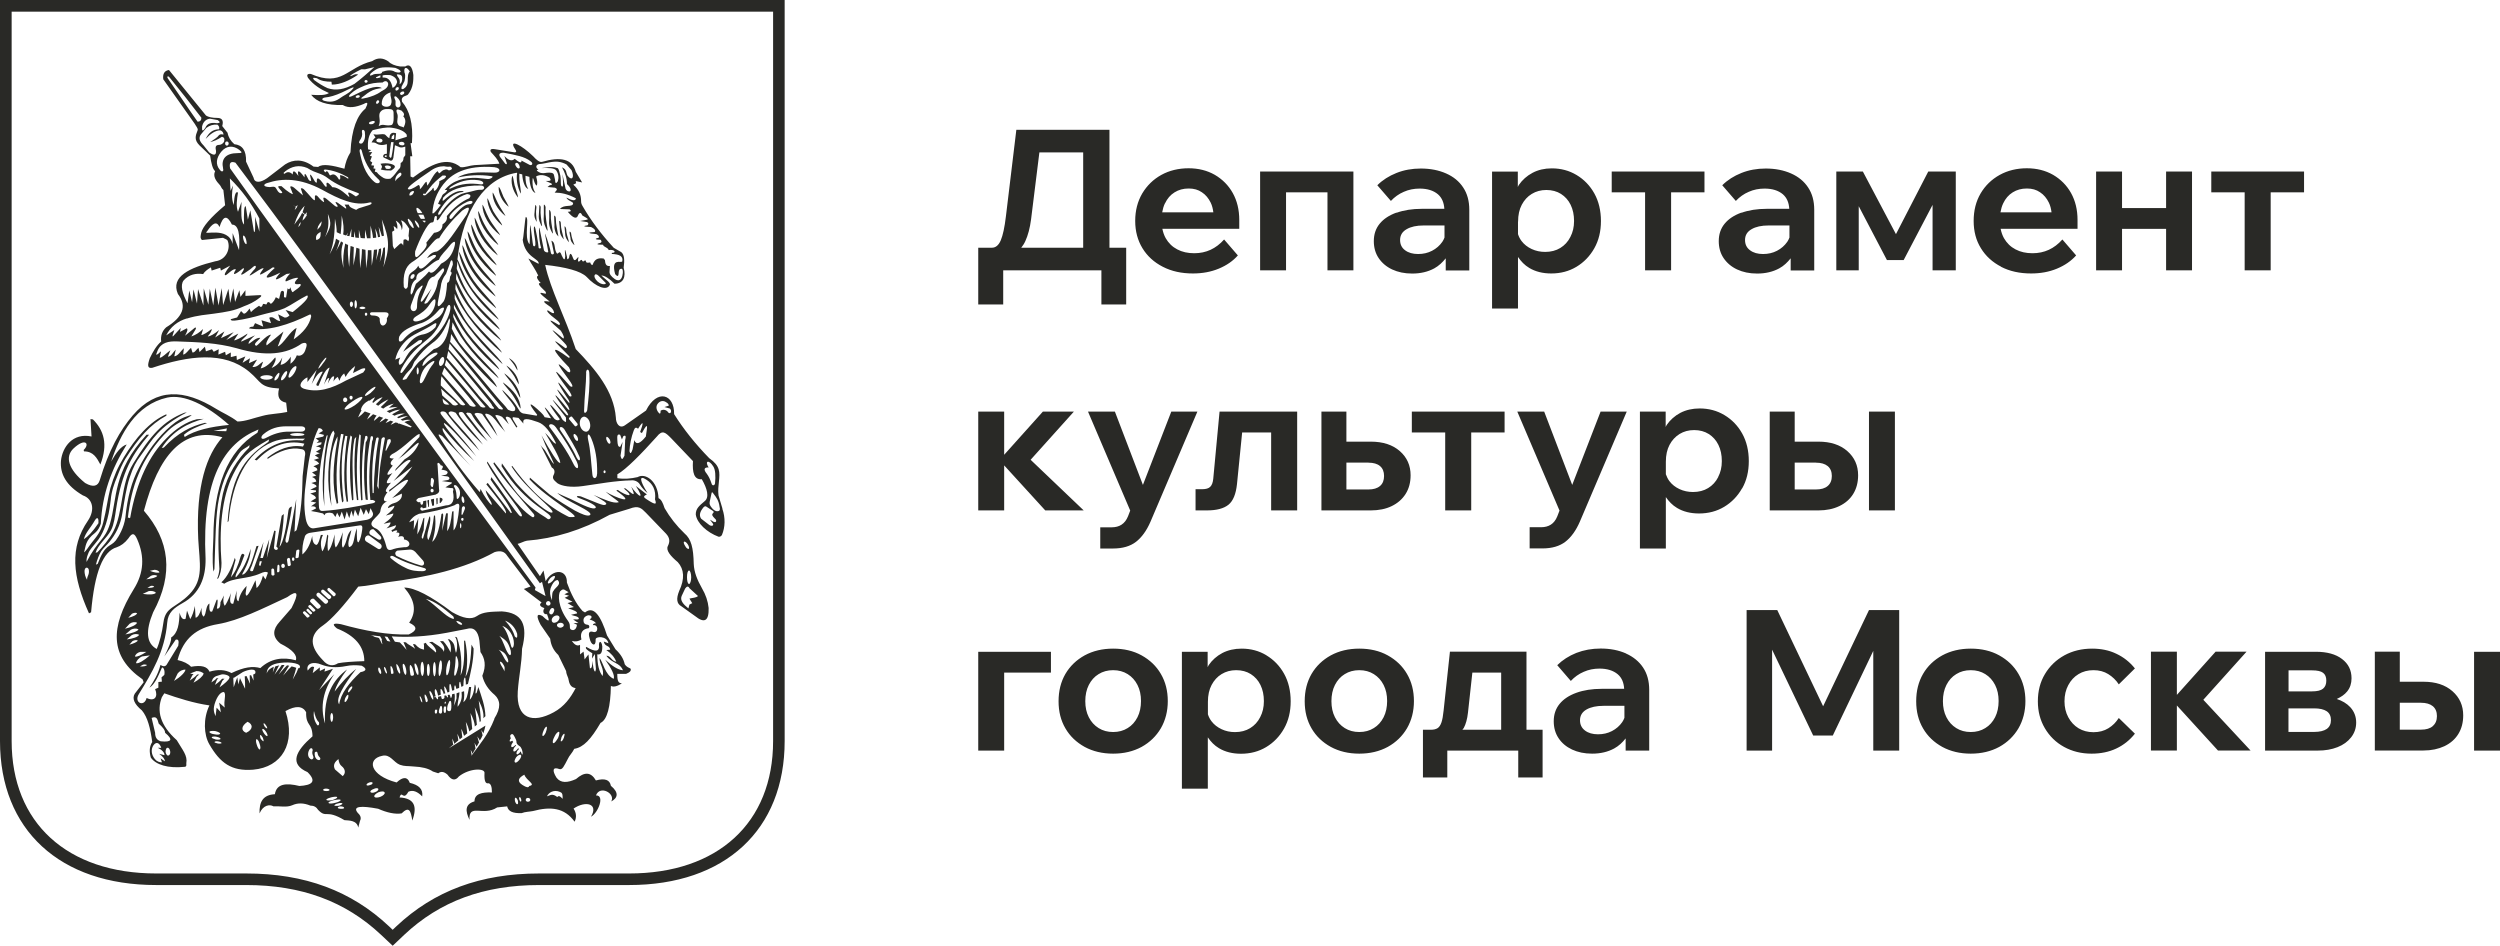
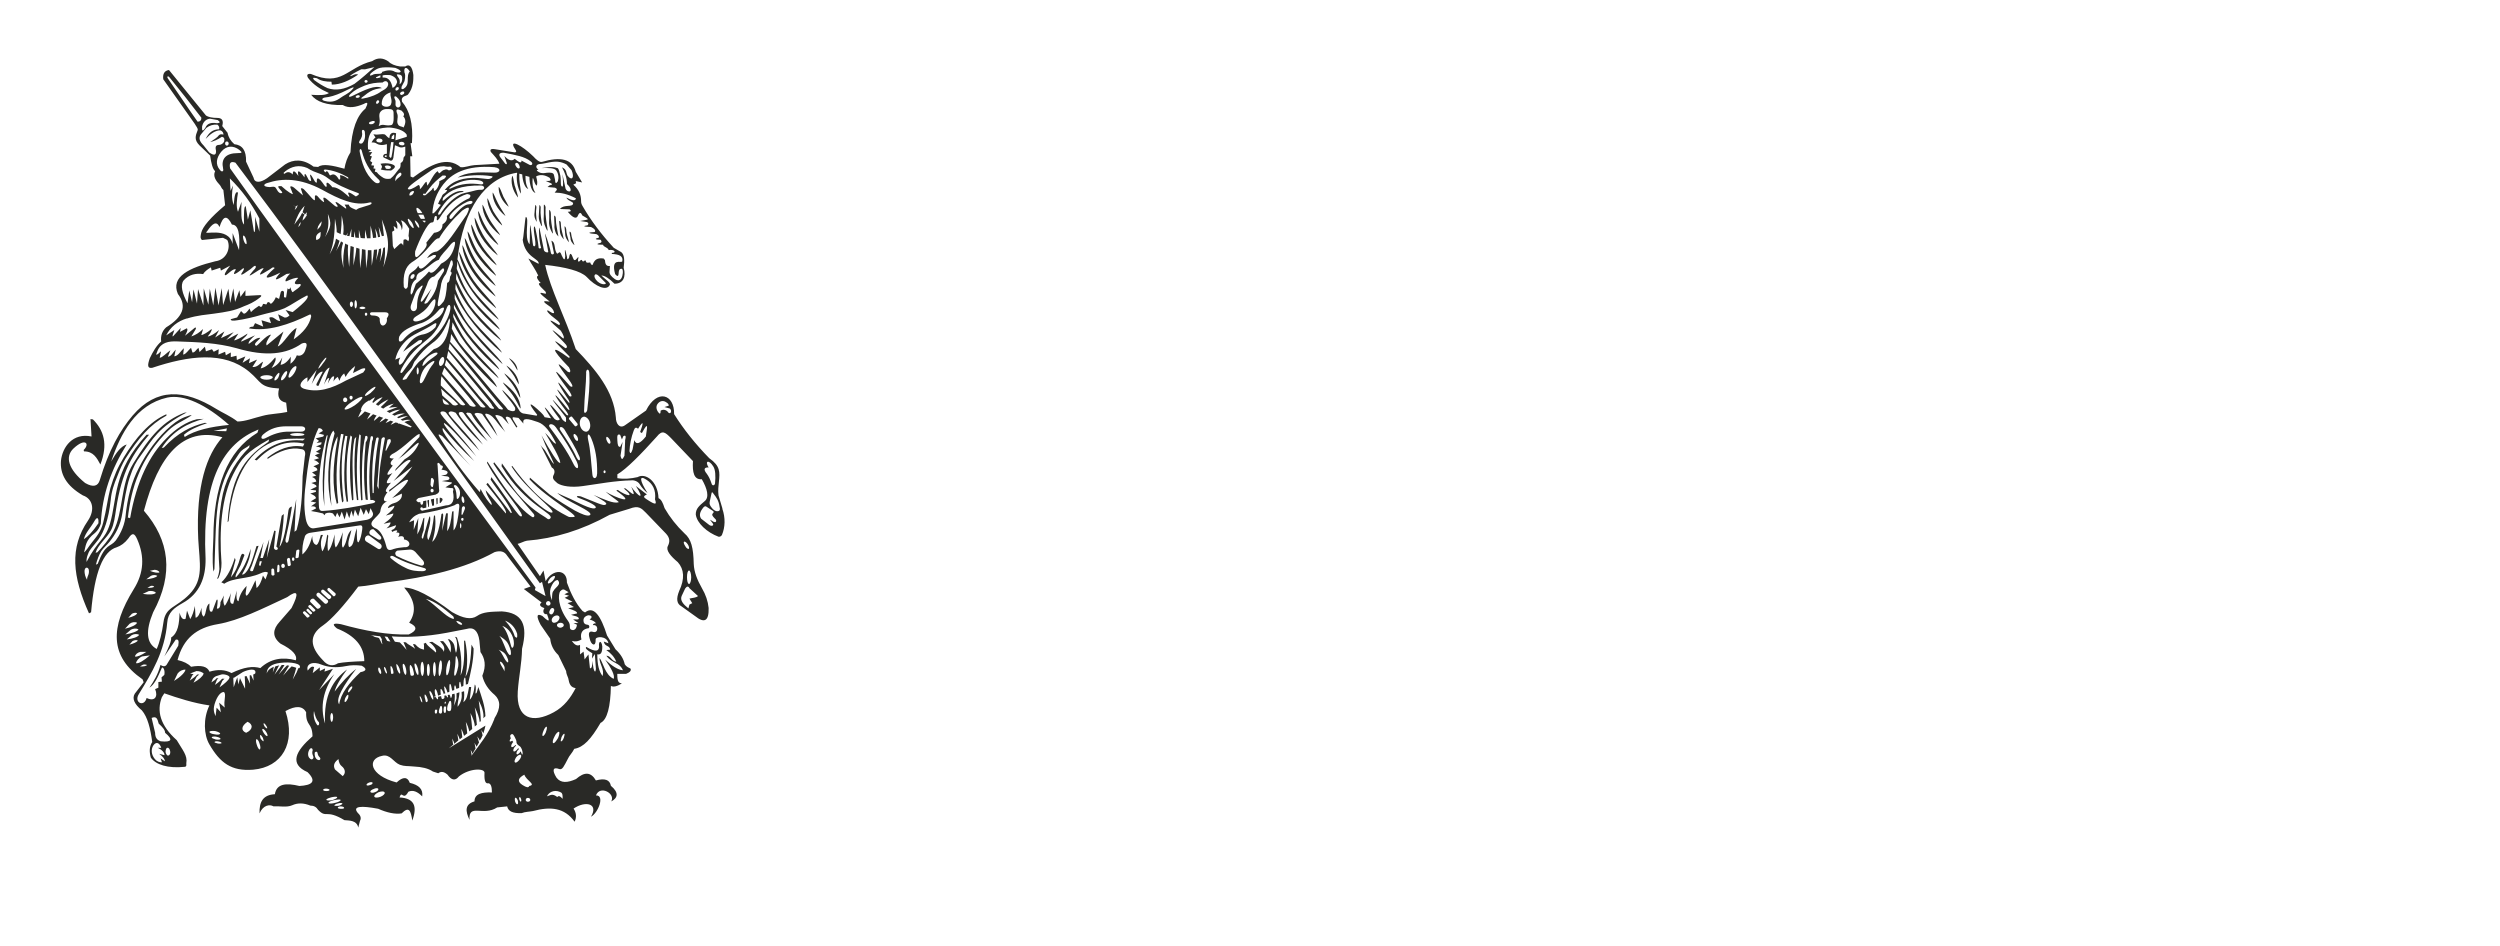
<svg xmlns="http://www.w3.org/2000/svg" id="_Слой_2" data-name="Слой 2" viewBox="0 0 285.41 107.97">
  <defs>
    <style> .cls-1 { fill: #292926; } </style>
  </defs>
  <g id="_Слой_1-2" data-name="Слой 1">
    <g>
-       <path class="cls-1" d="M282.45,85.69h2.96v-11.28h-2.96v11.28ZM277.74,82.9c-.31.27-.76.4-1.35.4h-2.42v-3.07h2.42c.58,0,1.03.13,1.35.39.31.26.47.64.47,1.13s-.16.88-.47,1.14M276.68,77.83h-2.71v-3.43h-2.85v11.28h5.56c.9,0,1.69-.17,2.38-.49.69-.33,1.22-.79,1.59-1.39.37-.6.56-1.31.56-2.13,0-1.12-.41-2.04-1.23-2.76-.82-.72-1.92-1.08-3.3-1.08M265.63,83.22c-.32.22-.8.34-1.45.34h-2.92v-2.69h2.92c.64,0,1.12.11,1.45.33.32.22.48.56.48,1.01s-.16.78-.48,1.01M261.27,76.53h2.67c.6,0,1.02.09,1.27.28.25.19.37.48.37.89s-.12.71-.37.92c-.25.21-.67.31-1.27.31h-2.67v-2.4ZM266.79,79.79c.48-.22.88-.49,1.17-.85.34-.42.5-.92.5-1.5,0-.93-.36-1.66-1.09-2.21-.72-.55-1.72-.82-2.97-.82h-5.81v11.28h6.03c.84,0,1.58-.13,2.24-.39.66-.26,1.18-.64,1.56-1.13.38-.49.57-1.05.57-1.68,0-.69-.23-1.27-.68-1.76-.4-.43-.93-.73-1.53-.93M256.48,74.4h-3.54l-4.42,4.93v-4.93h-2.96v11.28h2.96v-5.14l4.69,5.14h3.72l-5.39-5.79,4.94-5.5ZM237.29,76.96c.49-.3,1.06-.45,1.71-.45s1.21.15,1.69.45c.48.3.89.69,1.2,1.17l1.84-1.82c-.58-.72-1.28-1.28-2.11-1.67-.82-.4-1.75-.59-2.78-.59-1.18,0-2.24.26-3.17.77-.94.52-1.67,1.23-2.21,2.13-.54.9-.81,1.94-.81,3.11s.27,2.18.8,3.08c.53.9,1.26,1.62,2.19,2.13.93.51,1.97.77,3.14.77,1.06,0,2.01-.2,2.83-.59.83-.39,1.54-.96,2.12-1.69l-1.84-1.79c-.31.48-.71.87-1.19,1.17-.48.3-1.05.45-1.7.45s-1.21-.15-1.71-.45c-.49-.3-.88-.72-1.17-1.26-.29-.54-.43-1.14-.43-1.82s.14-1.3.43-1.84c.29-.54.67-.96,1.17-1.26M227.77,81.88c-.27.53-.64.95-1.12,1.24-.48.3-1.03.45-1.66.45s-1.18-.15-1.66-.45c-.48-.3-.85-.71-1.12-1.24-.27-.53-.4-1.14-.4-1.83s.13-1.32.4-1.85c.27-.53.64-.95,1.12-1.24.48-.3,1.03-.45,1.66-.45s1.18.15,1.66.45c.48.3.85.71,1.12,1.24.27.53.4,1.14.4,1.83s-.13,1.32-.4,1.85M228.24,74.82c-.94-.52-2.03-.77-3.25-.77s-2.31.26-3.25.77c-.94.52-1.68,1.22-2.2,2.12-.52.9-.78,1.94-.78,3.12s.26,2.2.78,3.09c.52.9,1.26,1.6,2.2,2.12.94.51,2.03.77,3.25.77s2.31-.26,3.25-.77c.94-.52,1.67-1.23,2.2-2.13.52-.9.79-1.94.79-3.1s-.26-2.2-.79-3.1c-.52-.9-1.26-1.6-2.2-2.12M208.14,80.64l-5.24-10.99h-3.5v16.04h2.91v-11.52l4.69,9.8h2.24l4.62-9.66v11.38h2.96v-16.04h-3.45l-5.24,10.99ZM185.45,81.95c-.07.17-.14.34-.25.49-.3.43-.69.77-1.17,1.02-.48.25-1.01.37-1.59.37-.61,0-1.11-.14-1.49-.43s-.57-.67-.57-1.17c0-.54.25-.95.74-1.23.49-.28,1.14-.42,1.95-.42h2.38v1.37ZM185.63,74.6c-.84-.37-1.8-.56-2.89-.56-1,0-1.93.17-2.78.5-.85.34-1.58.81-2.18,1.4l1.55,1.8c.42-.45.91-.8,1.47-1.04.56-.25,1.16-.37,1.8-.37.88,0,1.58.22,2.09.65.47.4.69.96.73,1.66h-2.57c-1.09,0-2.05.15-2.88.45-.83.3-1.47.72-1.92,1.27-.45.55-.67,1.21-.67,1.98,0,.73.18,1.38.55,1.93.36.55.88.99,1.54,1.3.66.31,1.42.47,2.29.47.96,0,1.8-.2,2.52-.59.53-.29.95-.69,1.31-1.15v1.39h2.69v-6.93c0-1-.23-1.85-.7-2.55-.46-.69-1.12-1.23-1.95-1.6M171.38,83.31h-4.43c.05-.07.11-.12.16-.2.23-.43.4-1.02.48-1.75l.5-4.57h3.29v6.53ZM174.28,74.4h-8.75l-.72,6.71c-.06.6-.14,1.05-.25,1.37-.11.31-.25.53-.44.65-.19.12-.44.18-.75.18h-.92v5.45h2.78v-3.07h8.1v3.07h2.78v-5.45h-1.84v-8.9ZM157.96,81.88c-.27.53-.64.95-1.12,1.24-.48.3-1.03.45-1.66.45s-1.18-.15-1.66-.45c-.48-.3-.85-.71-1.12-1.24-.27-.53-.4-1.14-.4-1.83s.13-1.32.4-1.85c.27-.53.64-.95,1.12-1.24.48-.3,1.03-.45,1.66-.45s1.18.15,1.66.45c.48.3.85.71,1.12,1.24.27.53.4,1.14.4,1.83s-.13,1.32-.4,1.85M158.43,74.82c-.94-.52-2.03-.77-3.25-.77s-2.31.26-3.25.77c-.94.52-1.67,1.22-2.2,2.12-.52.9-.78,1.94-.78,3.12s.26,2.2.78,3.09c.52.9,1.26,1.6,2.2,2.12.94.51,2.03.77,3.25.77s2.31-.26,3.25-.77c.94-.52,1.67-1.23,2.2-2.13.52-.9.79-1.94.79-3.1s-.26-2.2-.79-3.1c-.52-.9-1.26-1.6-2.2-2.12M143.87,81.87c-.27.54-.66.96-1.15,1.26-.49.3-1.07.45-1.73.45-.55,0-1.07-.11-1.53-.33-.47-.22-.86-.52-1.16-.92-.18-.24-.31-.5-.4-.78v-1.43c0-.75.14-1.39.42-1.92.28-.53.66-.95,1.14-1.24.49-.3,1.04-.45,1.67-.45s1.2.15,1.67.45c.47.3.84.71,1.1,1.24.26.53.39,1.15.39,1.85s-.14,1.28-.42,1.82M144.58,74.81c-.85-.51-1.79-.76-2.83-.76-.82,0-1.56.17-2.2.5-.64.34-1.16.8-1.56,1.38-.05.08-.08.16-.12.24v-1.76h-2.94v15.63h2.96v-5.86c.34.49.74.92,1.28,1.24.7.42,1.54.63,2.51.63,1.06,0,2.02-.25,2.87-.76.85-.51,1.53-1.21,2.04-2.11.51-.9.76-1.94.76-3.12s-.25-2.24-.75-3.14c-.5-.9-1.18-1.6-2.03-2.11M129.86,81.88c-.27.53-.64.95-1.12,1.24-.48.3-1.03.45-1.66.45s-1.18-.15-1.66-.45c-.48-.3-.85-.71-1.12-1.24-.27-.53-.4-1.14-.4-1.83s.13-1.32.4-1.85c.27-.53.64-.95,1.12-1.24.48-.3,1.03-.45,1.66-.45s1.18.15,1.66.45c.48.3.85.71,1.12,1.24.27.53.4,1.14.4,1.83s-.13,1.32-.4,1.85M130.33,74.82c-.94-.52-2.03-.77-3.25-.77s-2.31.26-3.25.77c-.94.52-1.67,1.22-2.2,2.12-.52.9-.78,1.94-.78,3.12s.26,2.2.78,3.09c.52.9,1.26,1.6,2.2,2.12.94.51,2.03.77,3.25.77s2.31-.26,3.25-.77c.94-.52,1.67-1.23,2.2-2.13.52-.9.79-1.94.79-3.1s-.26-2.2-.79-3.1c-.52-.9-1.26-1.6-2.2-2.12M111.68,85.69h2.96v-8.9h5.34v-2.38h-8.3v11.28ZM207.31,52.82c.58,0,1.03.13,1.35.39.31.26.47.64.47,1.13s-.16.88-.47,1.14c-.31.27-.76.4-1.35.4h-2.42v-3.07h2.42ZM204.89,46.99h-2.85v11.28h5.56c.9,0,1.69-.16,2.38-.49.69-.33,1.22-.79,1.59-1.39.37-.6.56-1.31.56-2.13,0-1.12-.41-2.04-1.23-2.76-.82-.72-1.92-1.08-3.3-1.08h-2.71v-3.43ZM213.37,58.27h2.96v-11.28h-2.96v11.28ZM196.16,54.46c-.27.54-.66.96-1.15,1.26-.49.3-1.07.45-1.73.45-.55,0-1.07-.11-1.54-.33-.47-.22-.86-.52-1.16-.92-.18-.24-.3-.51-.4-.78v-1.43c0-.75.14-1.39.42-1.92.28-.53.66-.94,1.14-1.24.49-.3,1.04-.45,1.67-.45s1.2.15,1.67.45c.47.3.84.71,1.1,1.24.26.53.39,1.15.39,1.85s-.14,1.28-.42,1.82M198.89,55.76c.51-.9.76-1.94.76-3.12s-.25-2.24-.75-3.14c-.5-.9-1.18-1.6-2.03-2.11-.85-.51-1.79-.76-2.83-.76-.82,0-1.56.17-2.2.5-.64.34-1.16.8-1.56,1.38-.05.07-.08.16-.12.24v-1.76h-2.94v15.63h2.96v-5.87c.34.49.74.92,1.28,1.24.7.42,1.54.63,2.51.63,1.06,0,2.02-.25,2.87-.76.85-.51,1.53-1.21,2.04-2.11M185.71,46.99h-2.98l-3.24,8.37-3.2-8.37h-3.07l4.82,11.3-.25.65c-.18.44-.42.75-.73.95-.31.2-.68.3-1.13.3h-1.3v2.42h1.46c1.09,0,1.97-.26,2.63-.77.66-.52,1.2-1.27,1.64-2.28l5.36-12.58ZM167.96,58.27v-8.9h3.81v-2.38h-10.59v2.38h3.81v8.9h2.96ZM156.22,52.82c.58,0,1.03.13,1.33.39.31.26.46.64.46,1.13s-.15.88-.46,1.14c-.31.27-.75.4-1.33.4h-2.51v-3.07h2.51ZM150.86,46.99v11.28h5.63c.91,0,1.71-.16,2.39-.49.68-.33,1.21-.79,1.59-1.39.38-.6.57-1.31.57-2.13,0-1.12-.41-2.04-1.23-2.76-.82-.72-1.93-1.08-3.32-1.08h-2.78v-3.43h-2.85ZM148.09,58.27v-11.28h-8.86l-.72,7.67c-.04.43-.16.74-.35.92-.18.18-.49.27-.91.27h-.76v2.42h1.3c1.11,0,1.93-.22,2.46-.65.53-.43.85-1.22.97-2.35l.59-5.9h3.31v8.9h2.96ZM128.04,59.9c-.31.2-.68.3-1.13.3h-1.3v2.42h1.46c1.09,0,1.97-.26,2.63-.77.66-.52,1.2-1.27,1.64-2.28l5.36-12.58h-2.98l-3.24,8.37-3.2-8.37h-3.07l4.82,11.3-.25.65c-.18.44-.42.75-.73.95M111.68,46.99v11.28h2.96v-5.14l4.69,5.14h4.39l-6.06-5.78,4.94-5.5h-3.54l-4.42,4.93v-4.93h-2.96ZM259.23,30.86v-8.9h3.81v-2.38h-10.59v2.38h3.81v8.9h2.96ZM247.29,30.86h2.96v-11.28h-2.96v4.17h-5.03v-4.17h-2.96v11.28h2.96v-4.73h5.03v4.73ZM228.69,23.22c.26-.55.62-.97,1.09-1.26.46-.29,1-.44,1.61-.44s1.09.14,1.51.43c.43.28.76.68,1.01,1.19.16.33.25.7.3,1.1h-5.83c.07-.37.16-.71.31-1.02M228.45,30.46c.99.51,2.13.76,3.43.76,1.08,0,2.06-.18,2.95-.55.89-.37,1.62-.87,2.19-1.51l-1.57-1.82c-.93,1.05-2.06,1.57-3.41,1.57-.73,0-1.38-.14-1.94-.44-.56-.29-1-.72-1.32-1.28-.18-.32-.3-.68-.38-1.07h8.78v-1.01c0-1.17-.25-2.19-.74-3.07-.49-.88-1.18-1.57-2.05-2.08-.88-.5-1.87-.75-3-.75s-2.18.25-3.1.76c-.92.51-1.65,1.22-2.18,2.12-.53.91-.79,1.95-.79,3.13s.27,2.22.83,3.12c.55.9,1.32,1.6,2.31,2.11M212.19,23.52l3.23,6.17h1.91l3.3-6.3v7.47h2.65v-11.28h-3.14l-3.69,7.15-3.78-7.15h-3.03v11.28h2.56v-7.34ZM204.29,25.75v1.37c-.07.17-.14.34-.25.49-.3.43-.69.77-1.17,1.02-.48.25-1.01.37-1.59.37-.61,0-1.11-.14-1.49-.43-.38-.28-.57-.67-.57-1.17,0-.54.25-.95.74-1.23.49-.29,1.14-.43,1.95-.43h2.38ZM198.81,24.27c-.83.3-1.47.72-1.92,1.27-.45.55-.67,1.21-.67,1.99,0,.73.18,1.38.55,1.93.37.55.88.99,1.54,1.3.66.31,1.42.47,2.29.47.96,0,1.8-.2,2.52-.59.54-.29.95-.7,1.31-1.15v1.39h2.69v-6.93c0-1-.23-1.85-.7-2.55-.46-.7-1.11-1.23-1.95-1.6-.84-.37-1.8-.56-2.89-.56-1,0-1.93.17-2.78.51-.85.34-1.58.8-2.18,1.4l1.55,1.79c.42-.45.91-.8,1.47-1.04.56-.25,1.16-.37,1.81-.37.88,0,1.58.22,2.09.65.46.4.69.96.73,1.66h-2.57c-1.09,0-2.05.15-2.88.45M187.82,30.86h2.96v-8.9h3.81v-2.38h-10.59v2.38h3.81v8.9ZM173.31,25.3c0-.75.14-1.39.42-1.92.28-.53.66-.95,1.14-1.24.49-.3,1.04-.45,1.67-.45s1.2.15,1.67.45c.47.3.84.71,1.1,1.24.26.53.39,1.15.39,1.85s-.14,1.28-.42,1.82c-.27.54-.66.96-1.15,1.26-.49.3-1.07.45-1.73.45-.55,0-1.07-.11-1.54-.33-.47-.22-.86-.52-1.16-.92-.18-.24-.31-.5-.4-.78v-1.43ZM173.31,29.35c.34.49.74.92,1.28,1.24.7.42,1.54.63,2.51.63,1.06,0,2.02-.25,2.87-.76.85-.51,1.53-1.21,2.04-2.11.51-.9.76-1.94.76-3.12s-.25-2.24-.75-3.14c-.5-.9-1.18-1.6-2.03-2.11-.85-.51-1.79-.76-2.83-.76-.82,0-1.56.17-2.2.51-.64.34-1.16.8-1.56,1.38-.05.07-.08.16-.12.24v-1.76h-2.94v15.63h2.96v-5.86ZM164.91,25.75v1.37c-.07.17-.14.34-.25.49-.3.43-.69.77-1.17,1.02-.48.25-1.01.37-1.59.37-.61,0-1.11-.14-1.49-.43-.38-.28-.57-.67-.57-1.17,0-.54.25-.95.74-1.23.49-.29,1.14-.43,1.95-.43h2.38ZM159.43,24.27c-.83.3-1.47.72-1.92,1.27-.45.55-.67,1.21-.67,1.99,0,.73.18,1.38.55,1.93.37.55.88.99,1.54,1.3.66.31,1.42.47,2.29.47.96,0,1.8-.2,2.52-.59.53-.29.95-.7,1.31-1.15v1.39h2.69v-6.93c0-1-.23-1.85-.7-2.55-.46-.7-1.11-1.23-1.95-1.6-.84-.37-1.8-.56-2.89-.56-1,0-1.93.17-2.78.51-.85.34-1.58.8-2.18,1.4l1.55,1.79c.42-.45.91-.8,1.47-1.04.56-.25,1.16-.37,1.81-.37.88,0,1.58.22,2.09.65.46.4.69.96.73,1.66h-2.57c-1.09,0-2.05.15-2.88.45M146.82,21.96h4.73v8.9h2.96v-11.28h-10.65v11.28h2.96v-8.9ZM133,23.22c.26-.55.62-.97,1.09-1.26.46-.29,1-.44,1.61-.44s1.09.14,1.51.43c.43.28.76.68,1.01,1.19.16.33.25.7.3,1.1h-5.84c.07-.37.16-.71.31-1.02M132.76,30.46c.99.51,2.13.76,3.43.76,1.08,0,2.06-.18,2.95-.55.89-.37,1.62-.87,2.18-1.51l-1.57-1.82c-.93,1.05-2.06,1.57-3.41,1.57-.73,0-1.38-.14-1.94-.44-.56-.29-1-.72-1.32-1.28-.18-.32-.3-.68-.38-1.07h8.78v-1.01c0-1.17-.25-2.19-.74-3.07-.49-.88-1.18-1.57-2.05-2.08-.88-.5-1.87-.75-3-.75s-2.19.25-3.11.76c-.92.51-1.64,1.22-2.18,2.12-.53.91-.8,1.95-.8,3.13s.28,2.22.83,3.12c.55.9,1.32,1.6,2.31,2.11M117.06,27.52c.3-.66.52-1.48.65-2.47l.95-7.65h5v10.88h-7.07c.18-.23.34-.47.47-.76M114.53,30.86h11.21v3.9h2.83v-6.48h-1.91v-13.46h-10.63l-1.19,9.87c-.15,1.27-.35,2.19-.59,2.75s-.58.84-1,.84h-1.57v6.48h2.85v-3.9Z" />
-       <path class="cls-1" d="M44.83,107.97l-1.33-1.25c-4.06-3.82-9.09-5.68-15.39-5.68h-10.28c-11,0-17.83-6.3-17.83-16.44V0h89.58v84.6c0,10.14-6.81,16.44-17.76,16.44h-10.28c-6.3,0-11.33,1.86-15.39,5.68l-1.32,1.25ZM1.33,1.33v83.28c0,9.32,6.33,15.11,16.51,15.11h10.28c6.66,0,11.99,1.98,16.3,6.04l.41.39.41-.39c4.32-4.07,9.65-6.04,16.3-6.04h10.28c10.14,0,16.44-5.79,16.44-15.11V1.33H1.33Z" />
      <path class="cls-1" d="M64.15,27.05c.16.24.24.33.2.2-.12-.61-.32-1.14-.32-1.66,0-.24-.04-.33-.16-.37-.08-.04.04.61.04.94s.04.61.24.89M65.37,27.78c.16.2.24.24.2.16-.16-.45-.32-.85-.36-1.22,0-.16-.08-.24-.16-.28-.08,0,.04.49.08.73,0,.25.08.41.25.61M62.28,25.92c.16.4.24.49.24.36-.12-.89-.28-1.66-.24-2.39.04-.32-.04-.44-.16-.53-.08-.08,0,.85-.04,1.34-.04.41,0,.81.2,1.22M62.89,26.28c.16.37.29.45.24.32-.12-.81-.28-1.5-.24-2.15,0-.28-.08-.41-.16-.49-.08-.04,0,.81-.04,1.22-.04.41.04.73.2,1.1M61.88,25.76c-.08-.73-.21-1.34-.16-1.9.04-.29-.04-.37-.12-.45-.04-.08-.04.69-.08,1.05-.04.37,0,.69.16,1.02.12.32.21.4.21.28M64.76,27.42c.16.2.24.28.2.2-.16-.57-.32-1.02-.32-1.46-.04-.21-.12-.29-.16-.33-.08,0,.04.57.04.85,0,.24.08.48.24.73M61.27,25.27c-.04-.57-.12-1.05-.04-1.5.04-.21-.04-.29-.08-.37-.08-.04-.08.57-.12.85-.04.24-.04.49.08.77.12.29.16.33.16.24M63.5,26.69c.2.28.28.36.24.24-.12-.73-.28-1.33-.28-1.9,0-.29-.08-.37-.16-.41-.08-.08,0,.69,0,1.05-.04.37.04.65.2,1.02M53.78,25.64c.12,1.5,1.22,3.32,2.92,4.66-.08-.37-1.3-1.46-1.9-2.6-.65-1.1-.77-1.82-1.01-2.07M58.76,21.21c-.12-.53-.16-1.06-.28-1.14-.2.68,0,1.66.65,2.47.04-.16-.2-.77-.36-1.34M43.47,19.35c.4.12.81.12,1.18.12.61-.37.57-.61-.08-.77-.37-.08-.77-.08-1.14,0,.29.36.16.44.04.65M44.56,18.98c.12.08.08.2-.04.28-.16.04-.28.04-.45,0-.12-.12-.04-.2-.16-.28.16-.12.41-.12.65,0M57.7,24.66c-.04-.2-.53-.81-.85-1.46-.32-.61-.48-1.14-.61-1.22-.04.86.49,1.91,1.46,2.68M59.08,42.3c0-.53-.41-1.1-.97-1.42.04.12.37.44.61.81.2.32.28.53.37.61M57.46,22.43c-.24-.57-.37-1.01-.53-1.09-.04.73.37,1.66,1.14,2.27,0-.12-.36-.69-.61-1.17M56.28,24.05c-.37-.73-.48-1.26-.65-1.42,0,1.01.65,2.23,1.7,3.12,0-.24-.65-.98-1.06-1.7M48.98,57.87v-.81l-.2.08.12.73h.08ZM50.28,56.82h-.08v.61s.08,0,.12-.04c.28-.33.28-.49-.04-.57M82.48,58.07l-.45-1.5c-.08-.61,0-1.09.04-1.54.12-1.18.16-1.83-1.1-2.72-1.58-1.62-2.92-3.29-4.01-5.03.04-2.31-1.95-2.92-3.21-.41l-2.43,1.7c-.61.4-1.01-.24-1.01-.9-.24-3.04-2.31-5.47-4.58-7.82-1.22-3.69-2.88-6.77-3.49-9.61,2.31.25,4.06.69,4.74,1.38,1.01,1.1,2.31,1.66,2.64.89.12-.25-.61-.69-.97-1.06.41,0,.93.37,1.5.94,1.01,0,1.34-.77,1.05-1.83.12-.85.08-1.5-.28-1.78l-.85-.49c-1.42-1.54-2.59-3.08-3.57-4.78-.12-.2-.16-.36-.16-.53,0-.69-.21-1.3-.89-1.9l.32-.16-.04-.25.73.16-.73-1.22c-.4-1.5-1.78-1.74-3.85-1.13-.28.08-.65-.24-1.01-.64-1.3-1.26-2.68-1.95-2.19-1.02.08.16.49.61.04.57l-2.23-.36c-.49-.08-.57.08-.45.32.4.45.81.85.97,1.34l-2.84.16c-.57.04-1.06.28-1.58.24-1.54-1.29-3.45-.32-5.44,1.18l-.28-.12-.04-2.31h.24l-.2-1.5h.16c.16-2.27-.28-3.73-1.14-4.74-.16-.69.53-.61.69-.81.65-.81.61-1.74.61-2.23-.12-.97-.45-1.3-.93-.97h-.57c-.61-.08-1.09-.29-1.34-.57-.65-.45-1.26-.45-1.86-.04-2.92.73-3.44,3-7.01,1.46-.4-.04-.49.12-.32.44.61.81,1.46,1.34,2.39,1.74-.33.24-.97.28-2.03.2.61.81,1.78,1.21,3.61,1.17.69.41,1.5.25,2.39-.12.49-.28.53-.12.2.53-.93.77-1.58,2.27-1.71,4.99-.36.57-.57,1.18-.69,1.87-1.34-.37-2.51-.61-3-.2l-.53-.04c-1.18-.9-2.31-.85-3.24-.25l-2.07,1.58c-.77.53-1.42.57-1.54-.08l-.85-1.82c.04-1.3-.45-1.9-1.34-1.99-.41-.36-.69-.81-.77-1.3l-.61-.77c.2-.69-.08-.93-.57-.93-.53,0-1.01-.08-1.29-.28l-4.22-5.19c-.53.08-.73.45-.65,1.06l3.61,5.11c.12.24.37.49.32.69-.28.69-.4,1.13.2,1.74l1.22,1.17c.12.85.28,1.54.57,1.78-.28.57.08,1.1.57,1.62.12.16.16.37.37.53l.2,1.74c-1.7,1.42-2.56,2.47-2.72,3.12-.08.36-.16.65.08.85l2.4-.25c.2.12.45.16.53.33.36.85-.12,2.19-1.42,2.35-2.96.73-5.11,1.75-4.26,3.73,1.1,1.42.52,2.67-1.34,3.81-.44.4-.65.93-.57,1.62-.53.45-.93,1.14-1.3,1.91-.28.81-.28,1.18.28,1.09,4.14-1.38,8.19-1.95,11.07.45,1.42,1.18,1.18,1.79,3.41,1.91-.24.93,0,1.46.81,1.62l.12,1.06c-.89.2-1.91.2-2.8.44-1.01.24-1.99.65-2.88.65-.77-.61-1.66-.97-2.39-1.42-3.73-2.31-6.85-2.43-9.57.73-1.42,1.66-2.72,3.93-3.77,7.42-.2.61-.69.85-1.66.29-1.95-1.58-2.31-3-1.34-3.93,1.38-1.3,1.91-.53,1.17.16l.04.16c1.06,0,1.46.73,1.87,1.5.89-2.31.4-3.9-.85-5.15l-.28-.04.12,1.99c-2.15-.45-3.32,1.21-3.49,2.76-.12,1.5.57,2.84,2.51,3.97,1.1.37,1.42,1.62.57,2.88-2.11,3.08-1.78,6.36.12,10.58l.24-.12c.4-4.62,1.38-6.98,2.92-7.42.49-.17.93-.49,1.34-1.02.45-.69.69-.61,1.01.12.85,1.95.77,3.81-.4,5.68-2.68,4.34-2.8,7.66,1.01,10.3l.12.33-1.01,1.3c-.33.53-.08,1.18.81,1.91.65.77.97,2.03,1.18,3.61-.32.49-.36,1.09-.16,1.78.56.81,1.95,1.26,3.89,1.05.21-.04.16-.2.16-.4.17-.89-.45-1.54-1.09-2.64-1.9-1.7-2.31-3.33-1.7-4.91l.28-.44c1.5.53,3.41,1.14,5.15,1.38-.73,1.5-.65,3.36,0,4.46,1.22,2.11,2.51,3.08,4.99,2.88,3.28-.29,4.91-3,3.69-6.69,1.18-.65,1.95-.6,2.36.12-.04,1.66.69,1.13.73,2.76-1.95,1.7-2.68,3.16-.57,4.09,1.1,1.09.49,1.5-.93,1.58-1.5-.36-2.6-.28-2.8.94-1.38.08-1.79.89-1.75,2.19.41-.97,1.18-1.05,1.58-.81.73-.04,1.5.16,2.15-.12.61-.28,1.3-.28,2.07.04.4,0,.69.16.89.49.97,1.01.85-.12,3,1.17.53.05,1.42,0,1.58.85l.2-.77c.16-.29.08-.61-.24-.89-.69-.81.4-.85,2.31-.49,1.01.45,1.95.65,2.68.53.85-.85,1.05-.32,1.22.82.61-1.66.21-2.55-1.46-2.64.28-.89.41.45,1.01-.65.53-.25,1.06,0,1.58.53.12-.82-.37-1.3-1.42-1.55-.24-.69-.77-.73-1.5-.04-3.08-.81-3.41-2.68-1.66-3.04.93-.24,1.29.73,2.03,1.02.57.2.85.12,1.62.2.85.04,1.62.2,2.15.57l.61.2c.33-.24.65-.2,1.06.16.45.65.89.73,1.3.2,1.22-.97,3.04-.97,2.92-.36-.04.89.12,1.22.45,1.14.28.04.4.4.4,1.05-1.18-.04-1.99.16-1.99,1.02-1.1.32-1.06,1.09-.57,2.11-.12-1.95,1.54-.36,3.16-1.42l1.14-.12c.12.57.65.81,1.66.77.37-.16.94-.16,1.3-.24,1.99-.53,3.57-.4,4.74,1.22.24-.49.2-1.02-.12-1.5,1.38-.93,2.88-.57,1.99.93.81-.41,1.62-2.47.57-2.43.45-1.22,2.27-.21,1.74.69.77-.41.89-1.02-.04-1.79-.12-.69-.69-.89-1.71-.61-.57-.98-1.3-1.01-2.27-.16-.97.44-1.74.49-2.23-.16-.53-.85-.41-1.26.32-.98.36.12.53-.32.98-1.17.16-.37.49-.65.73-1.14,1.05-.16,1.91-1.1,3-2.96.77-.36,1.14-1.87,1.18-4.22.32.16.73.04,1.26-.29-.37-.04-.53-.16-.53-1.09h1.01c.4-.16.56-.32.53-.53,0-.16-.4-.12-.69-.57-.12-.57-.44-1.14-1.05-1.7l-.97-1.58c-.69-2.19-1.5-3.45-2.51-2.63l-.28-.16c-.77-.85-1.34-1.99-1.79-3.25.04-1.54-1.58-1.62-2.43-.16l-.24-1.22-.41.65-2.55-3.69c.28-.04.77-.32,1.06-.36,3.12-.25,6.24-1.18,9.45-2.96l2.27-.69c1.01-.4,1.34-.08,1.86.45l2.31,2.4c.45.49.45.93.2,1.42-.24.49.32,1.14,1.14,1.83.73.81.81,1.9.16,3.28-.36.89-.29,1.46.24,1.75l1.58,1.13c1.05.85,1.58.57,1.54-.93-.08-.77-.32-1.5-.77-2.27-.53-.93-.89-1.82-.93-2.76-.04-1.86-.29-2.84-1.06-3.49-.89-.85-1.66-1.82-2.27-2.88-.2-.61-.36-.97-.69-1.14-.08-1.95-1.5-2.92-2.39-2.4-.77.17-1.5.25-2.31.12v-.44c1.01-.57,2.75-2.35,4.5-4.3.64-.81.97-.49,1.62.16l2.51,2.63c-.08,1.3.12,2.15,1.01,2.07.61,1.05.89,2.07.32,2.51-.57.49-1.01.82-1.01,1.5.12,1.01,1.3,2.07,2.59,2.55.12.04.32-.04.4-.2.37-.89.41-1.94.04-3M79.68,68.05c-.2.2-.65.2-.97.29l.32.52-.32.16-.12.44c-.61-.49-.97-.93-.77-1.42l.4-.85c.2-.29.37-.29.49-.04l.97.89ZM78.91,65.9c0,.41-.12.77-.24.77-.16,0-.24-.36-.24-.77s.08-.77.24-.77c.12,0,.24.37.24.77M78.1,61.85c.08-.08.28.08.41.28.16.24.2.49.12.53-.08.04-.29-.08-.41-.33-.16-.24-.2-.45-.12-.48M69.26,49.88c.08-.04.24.12.36.32.08.2.12.41,0,.44-.08.08-.24-.08-.32-.28-.12-.2-.12-.45-.04-.49M69.02,53.7c.08,0,.12.08.12.16,0,.08-.04.16-.12.16s-.12-.08-.12-.16.04-.16.12-.16M68.16,54.1c0,.61-.49.65-.53.09-.16-1.42-.2-2.76-.48-3.94-.16-.77.08-.89.37-.16.44,1.05.69,2.4.65,4.01M66.91,42.58c0-.52.37-.52.37.08.08,1.34-.08,2.71-.24,4.14,0,.2-.36.57-.36.12.04-1.7.24-3.08.24-4.34M66.62,47.57c.28-.04.65.28.73.73.12.49-.08.9-.37.98-.32.04-.65-.24-.77-.73-.08-.49.08-.89.4-.97M65.85,52.28c-.53-1.18-1.18-2.11-1.86-3.13-.28-.4.12-.6.45-.12.65,1.09,1.26,2.03,1.7,3.08.21.49-.08.61-.28.16M65.49,53c-.77-1.58-1.79-2.96-2.76-4.26-.2-.32.32-.52.73.04.93,1.3,1.74,2.59,2.39,3.93.36.82,0,1.01-.37.28M65.93,50.33c-.08.04-.24-.08-.36-.33-.12-.2-.12-.41-.04-.45.08-.04.24.08.37.29.12.24.12.45.04.49M65.93,48.38s.04.12,0,.16l-.16.12s-.12.04-.16-.04l-.65-.77s-.04-.12.04-.17l.16-.12s.12-.04.16.04l.61.77ZM69.14,32.29c.16.16-.4.32-.93-.16-.61-.57-.32-1.09.12-.65l.81.81ZM61.47,18.74c1.09-.04,1.95-.65,3.21.04l.57.65c.37.85.04,1.25-.44.65-.24-.37-.04-.69-.65-.98.33.61.57,1.22.57,1.91.93.89.08,1.1-.16.53l-.36-1.66c.08.81.12,1.42,0,1.42-.28,0-.12-.57-.24-1.26-.08-.28-.16-.81-.33-.85-.69-.24-1.34-.04-1.86,0,.89-.04,1.5,0,1.71.25.28.4.32.85.2,1.25-.2.32-.32.25-.32-.16l-.12-.53c-.04-.28-.36-.32-.81-.28-.28.04-.6.12-.93-.08-.12-.08-.41-.2-.04-.28-.4-.25-.24-.57.04-.61M57.54,17.44c1.26.25,2.35.41,3.04.98.4.28.08.57-.2.36l-.85-.45c.04.37-.28.2-.77-.2-.33.33-.73.16-1.18-.32l.28.81c.04.16-.12.16-.2.04l-.53-.69c-.28-.37-.08-.57.41-.53M59.04,19.15c-.12-.12-.32-.4-.16-.53.16-.12.4.12.44.37.08.24-.12.32-.28.16M58.96,19.71l.08.04c-.12.69,0,1.54.41,2.35.08-.16-.12-.98-.16-1.66v-.61l.33.08c.04.81.32,1.58.69,1.66-.28-.45-.32-1.01-.32-1.5l.45.12c0,.85.28,1.78.69,1.82-.36-.49-.36-1.13-.32-1.66l.08.04c.08.32.2.65.36.81.16-.21.08-.61-.04-1.06.44-.24.97-.2,1.54.16.2.24.12.36-.16.36h-.28l.65.29c.04.08.16.16-.2.2l-.25.2.85.08c.28.12.24.21.16.32l-.2.24c.73,0,1.5.16,2.43.65-.04.32-.4.29-1.09-.08.16.4.81.45.77.69-.08.45-1.06.04-1.5.61l1.09.04c.25.16.16.28-.2.28.57.69,1.01.89,1.17.41.16-.37.33-.37.48,0,.69.41.81.45.41.52l-.65.12.77.12c.21.08.21.24.08.37-.53.08-.57.16.4.2.41.2.57.4.41.57-.86.04-.81.16.2.24.24.12.33.28.28.4-.53.12-.44.24.2.24.08.12.16.2.04.33-.61.16-.53.24.24.24.04.28.48.24.65.61.65-.12.93.32.37.32l-.04.12c.93.04,1.34.28,1.21.85-.08.24-1.34-.49-.81,1.46l.21.2c.37.08-.04-.89.57-.81.08.04.16.32.04.81-.12.45-.4.65-.85.37-.4-.29-.65-.57-.61-.89l.04-.61c-.45.04-.53-.24-.57-.69,0-.08-.16-.04-.12-.16-.73-.12-1.05.12-1.26.65-.04.2-.2.04-.29-.16.05-.12-.24.04-.4-.04-.12,0-.08-.29-.2-.24-.08,0-.08.12-.24.12-.12-.04-.09-.33-.33-.08-.16.16-.2.16-.24-.08.04-.2.2-.61-.24-.04-.16.08-.2.08-.29-.12-.24-.69-.4-.73-.48-.12-.12.24-.24.28-.24-.08-.24-1.05-.28-1.05-.2-.04-.04.45-.16.41-.4-.12-.28-.85-.41.08-.61-.32-.28-.49-.08-1.18-.57-1.38l.29,1.42c0,.2-.33.24-.36-.08-.17-.93-.77-2.56-.65-2.03l.36,1.95c.04.16-.41.09-.49-.16l-.49-2.43c-.12-.69-.12,1.3.16,2.14,0,.12-.32.12-.28-.04,0-.2-.36-2.51-.48-2.39-.29.29.48,2.6-.12,2.23-.08-.04-.28-2.35-.37-2.39-.04,0,0,2.23-.08,2.19-.65-.81.04-3-.41-3.12-.08,0-.28,2.68-.36,2.6.28,2.07,1.95,2.15,1.82,2.76l-1.17-.61c.33.61.81,1.26,1.13,1.95-.36.12.04.61.29.86-.37-.04-.29.2.41.85.16.12.2.24.16.37-.85-.21-.93-.21.45.89-.85-.12-.89-.04.08.61.16.12.37.37.41.61.04.16-.12.08-.2.08-.16-.08-.41-.24-.49-.29-.24-.04-.08.29,1.06,1.14.28.24.41.45.2.53-1.38-.85-1.3-.65.21.65.36.57.4.81.28.89-1.22-1.01-2.02-1.66.08.45.37.36.45.61.16.65-2.11-1.58-.97-.53.45.93.08.08,0,.21-.08.16-2.03-1.5-2.11-1.13.04,1.1.08.2.2.36.12.53-.04.08-.2,0-.28-.04-1.46-1.38-1.34-1.1.33,1.18.24.36.36.69-.04.48-1.82-2.07-2.39-2.51-.04.65.25.4.29.61-.04.49-1.66-2.27-1.7-1.99-.08.45.12.28.12.33,0,.28-1.5-1.83-1.95-2.27-.08.4.24.49.2.57-.04.33-1.83-2.27-1.87-1.99-.08.37.16.28.24.44-.04.32-2.11-2.39-2.11-2.31-.08.28.04.65.04.61-.36.29-.2-.25-.2-.45-.41-.65-1.3-1.58-1.46-1.46.08.57-.16.16-.36.16-.61-.04-1.34-1.74-1.46-1.74-.4-.08l-.73-.12c-.12-.24-.24-.36-.41-.53-1.26-1.21-1.7-1.34-.45.24.04.04-.08.08-.04.12l-1.42-.24c-.16,0-.36-.08-.53-.28-.61-1.05-.97-1.46-1.99-2.44.08.37.85,1.02,1.46,2.03.16.65-.57.37-.81.24-.45-.61-.61-.69-1.26-1.46-1.82-2.15-3.77-4.58-5.35-6.29.08-.28.08-.6.12-.89,1.3,2.03,3.16,4.18,5.23,6.08-.16-.81-2.76-3.04-4.34-5.15-.32-.57-.61-1.09-.81-1.54.04-.24.04-.44.08-.73,1.1,2.22,2.84,4.29,5.27,6.41-.28-.73-2.8-2.76-4.13-4.91-.49-.86-.85-1.54-1.05-2.11v-.37c1.09,2.19,3,4.46,5.27,6.41-.24-.73-2.84-2.84-4.1-4.91-.53-.89-.85-1.58-1.1-2.15v-.4c1.06,2.11,3.41,4.95,5.56,6.81-.25-.69-3.16-3.24-4.38-5.23-.53-.93-.89-1.67-1.09-2.23v-.57c.89,2.11,3.16,4.9,5.39,6.73-.25-.69-3.04-3-4.18-4.91-.61-1.01-.93-1.78-1.13-2.35,0-.2,0-.44.04-.61.77,2.15,2.92,4.74,5.19,6.49-.24-.61-2.84-2.72-3.89-4.5-.69-1.17-1.01-1.94-1.26-2.51,0-.24,0-.45.04-.69.65,2.11,2.68,4.66,4.95,6.45-.16-.61-2.59-2.51-3.65-4.22-.77-1.3-1.01-2.15-1.26-2.72v-.12c.04-.24.04-.53.08-.77.45,2.11,2.39,4.83,4.7,6.69-.16-.53-2.39-2.43-3.33-4.01-.89-1.5-1.09-2.39-1.38-2.88.69-5.83,3.17-9.28,6.77-9.89M50.48,45.14c-.04-.24-.08-.52-.12-.77.69.69,1.3,1.1,1.95,1.79-.2.16-.4.16-.61.08-.4-.44-.81-.69-1.22-1.1M51.3,46.19c-.61.04-.73-.08-.77-.69.28.28.52.4.77.69M50.32,44c0-.32,0-.69.08-1.05.93,1.18,1.78,2.07,2.72,3.24-.12.12-.29.12-.53,0-.77-.81-1.42-1.34-2.27-2.19M48.58,41.53c-.36.36-.45.33-.25-.16.29-.52.73-.89,1.3-1.09.49-.12.32.16.16.28-.41.33-.85.57-1.22.97M49.31,41.73c-.41.53-.65,1.18-.97,1.75-.12.24-.49.53-.4-.12.12-.77.49-1.46,1.14-1.91.57-.41.69-.28.24.28M49.51,39.87l-1.38,1.21c-.44.24-.97,1.02-1.74,2.19-.49.2-.53.08-.24-.29.2-.36.61-.69.85-1.01.2-.33.2-.61.45-.85.57-.77,1.18-1.42,1.9-1.95.81-.53,1.42-1.5,1.95-2.84l.08.24c-.2,1.91-.81,3.04-1.87,3.29M47.81,42.34c0,.24-.08.41-.12.41-.08,0-.12-.16-.12-.41,0-.2.04-.4.12-.4.04,0,.12.2.12.4M45.13,41.04c.2-.93.73-1.74,1.5-2.39.85-.65,1.78-.93,2.88-1.66.33-.2.4-.08.2.37-.49.52-1.01.77-1.58.85-.89.2-1.5.97-2.11,1.95l1.79-1.3c.4-.12.49,0,.24.32-1.91.98-1.66,2.19-2.43,2.48-.16-.2-.12-.49.08-.85l-.56.24ZM44.93,25.8c.21.12.33.24.41.37.08-.33,0-.65-.16-.98.4.21.65.57.69,1.1.12-.32.12-.69-.08-1.14.37.12.61.45.93.97l-.08.81c.08.24.08.45-.04.61-.16-.2-.32-.29-.53-.16l-.04.65c-.12-.28-.28-.32-.45-.12l-.57.53-.16-.36-.08-1.62.25-.16-.08-.48ZM45.13,20.69c-.04-.32.08-.65.44-.93.24-.16.32.12.21.28-.25.29-.45.29-.65.65M50.12,24.99c1.01-1.66,2.11-2.51,3.2-2.84.36.04.53.17.24.49-.89.37-1.74,1.05-2.55,2.03.08.37-.08.69-.49.94,0,.61-.36.89-.97.97l-.89,1.14c.2.28-.12.73-.77,1.38-.4.44-.56.32-.49-.41.49-1.34,1.42-3.29,1.87-3.29.24,0,.24-.08.32-.53.04-.33.36-.24.28,0-.04.32.04.37.25.12M50.64,22.88c-.12.12-.16,0-.04-.32.73-.85,1.99-1.42,4.34-1.38.49.04.41.53-.04.49-.37-.04-.77.12-1.13.2-.45.12-.94.16-1.34.4-.81.45-1.54,1.18-2.19,2.19-.24.12-.28.04-.16-.24.81-1.46,1.78-2.23,2.8-2.31l.04-.08c-.57-.12-1.26.12-2.27,1.05M51.5,21.3c.89-.57,1.91-.89,3.08-.73.73.08.73.52.33.48-1.13-.16-2.23-.12-3.33.41-.41.21-.33,0-.08-.16M53.56,23.32c-.41,0-.97.36-1.9,1.54-.24.32-.53.04-.21-.37.57-.69,1.26-1.17,1.91-1.46.77-.33.73.29.2.29M48.21,25.19h.36c0,.12,0,.2-.08.2s-.17-.08-.28-.2M48.62,22.27c-.49.16-.36-.32-.08-.12l.48-.65c.45-.61.98-1.05,1.5-1.46.45-.04.52.08.2.37l-.57.28c.08.29-.28,1.02-.53,1.09-.2.04,0-.69-.32-.12l-.69.6ZM48.33,24.5c.08.2.17.37.17.49h-.45c-.08-.12-.16-.24-.24-.4-.04,0-.04-.04-.04-.08h.57ZM47.69,24.33c-.17-.32-.2-.61-.08-.61s.41.24.61.61h-.53ZM47.73,25.51c.12.24.16.45.12.49-.03.04-.2-.12-.32-.36-.16-.24-.2-.49-.16-.49h0s.2.12.36.37M50.12,27.22c.61-1.05,1.54-2.15,2.64-3.17.81-.57.97-.44.53.44-1.18,1.67-2.35,3.65-3.41,4.22-.49.04-.85.32-1.14.77l.73-.37c.36-.03.4.09.16.33-.61.32-1.62,1.9-1.87.89-.4.77-1.09.65-1.13,1.42l-.08,1.01c-.16.28-.29.28-.45,0-.12-1.46.2-2.31.89-2.8,1.86-1.14,2.51-2.8,3.12-2.76M51.38,31.6c-.04.28-.04.61-.33.69-.08,1.09-.2,1.99-.53,2.27-.49.61-.65.53-.49-.29l.28-1.46c.04-.57.25-1.1.61-1.54l.45-1.22c.12-.49.33-.45.33.16l-.28.77c.24.12.12.36-.04.61M48.78,34.56c-.16.16-.45.16-.28-.08l.77-1.54-.97,1.34c-.28.36-.33.08-.2-.2l.65-1.58c.16-.57.45-.89.81-.93l.89-.85c.2-.24.33.08.2.29l-.65,1.05c-.12.86-.45,1.62-1.22,2.52M49.67,34.8c-.16.69-.65,1.42-1.66,1.78-.85.33-1.1-.08-.53-.45h0c.61-.36,1.14-.73,1.54-1.34.57-.81.81-.85.65,0M48.09,33.01c-.2.41-.48.98-.48,1.99,0,.81-1.02.65-.65-.28.37-.97.49-1.5.86-1.82.44-.45.56-.4.28.12M48.05,36.91c.85-.29,1.54-.9,2.15-1.62.65-.41.53-.04.32.4-.25.4-.4.53-.81.77-.49.4-1.22.77-1.79,1.01-.69.24-1.34.65-1.94,1.38-.37.28-.53.16-.41-.41.33-.69,1.22-1.13,2.47-1.54M50.36,30.1c-.69.93-1.13,1.26-1.38.89-.53.65-1.1,1.05-1.5,1.42l-.37,1.01c-.16.24-.2.32-.24,0,.04-.89.28-1.3.65-1.54,0-.32.08-.57.32-.73.89-.4,1.5-1.25,2.27-1.5.24-.61.73-.93,1.38-1.79.45-.44.57-.32.37.37-.24.81-.65,1.46-1.5,1.87M46.95,31.43c.08-.12.25-.16.33-.12.08.08.08.24-.04.37-.08.16-.24.2-.36.12-.04-.08-.04-.24.08-.37M47.04,25.43c.16.33.24.57.16.61-.04.04-.25-.16-.45-.45-.16-.33-.25-.57-.16-.61.04-.04.25.16.45.45M46.75,22.31c-.04-.08,0-.24.12-.37.16-.12.28-.16.36-.12h0c.08.08,0,.2-.12.37-.12.12-.28.16-.37.12M45.82,42.13c.81-1.58,1.99-2.59,3.08-3.48.97-.77,1.58-2.07,2.11-3.52.24-.61.61-.33.29.65-.53,1.66-1.83,2.92-2.72,3.61-.97.81-1.62,1.7-2.55,3-.24.36-.45.2-.2-.25M50.16,41.2c.12-.28.28-.48.44-.44.12.08.17.32.08.61-.08.25-.28.45-.41.41-.16-.04-.2-.33-.12-.57M50.48,42.7c0-.08,0-.12.04-.2.08-.17.12-.33.2-.53,1.22,1.5,2.56,3,3.61,4.38-.12.12-.36.12-.69-.04-1.1-1.34-2.11-2.39-3.16-3.61M50.77,41.69c.08-.2.12-.4.16-.61,1.34,1.62,2.03,2.39,3.21,3.85.16.2,1.14,1.38,1.3,1.54-.16.08-.36.08-.57-.04-1.46-1.74-2.72-3.16-4.09-4.74M54.58,45.06c-1.58-1.86-2.11-2.6-3.57-4.22.04-.24.12-.49.16-.77,1.3,1.62,3.45,4.22,4.74,5.8.41.52.12.28.41.6.32.29-.37.29-.57-.12-.16-.2-1.01-1.05-1.18-1.29M56.28,45.83c-1.7-1.99-3.56-4.3-5.07-5.97.04-.24.08-.44.12-.65,1.22,1.55,3.61,4.42,4.99,6.12.73.89.69.85,1.09,1.3,0,.2-.16.12-.45.04-.36-.41-.32-.36-.69-.85M56.49,19.1c.73.08.69.65-.08.61-1.91-.08-3.24-.04-4.17.56,1.26-.28,2.55-.36,3.85-.16.2,0,.16.12.04.2-.12.08-.33.16-.53.12-.37-.04-.73-.08-1.14-.12-1.46-.05-2.75.24-3.69,1.38h.28c0,.08-.16.32-.4.44-.2.12-.2.33-.28.45-.16.24-.28.45-.36.69l.32.12c-.53.69-.89,1.13-.97.93.08-1.21.49-2.31,1.25-3.28.89-1.14,2.52-2.23,5.88-1.95M48.98,19.63c.61-.49,1.18-.65,1.7-.65.16.04.4.08.73.04.32.2.2.36-.16.44-.16-.12-.33-.16-.48-.08-.37.08-.41.32-.65.41l-.16-.25c-.49.32-.81,1.21-1.18,1.66l-.08-.45c-.24.05-.4.57-.77.86.04-.32-.04-.49-.16-.49-.61.41-1.05.61-1.21.45,0-.28,1.05-1.01,2.43-1.95M46.43,15.62l-1.29.4.08-.81c-.37-.12-.61-.04-.73.29l-.04.28c-.16-.08-.28-.2-.44-.37-.16-.16-.45-.08-1.01-.04-.12,0-.28-.04-.37-.04l.24.36c-.16.12-.32.32-.45.57.17,0,.32,0,.49.08.41.29.85.24,1.26.12v1.09l-.25.04c-.2.09-.24.33-.08.41l.69.32c.28.12.4-.24.4-.48l.16-1.26.57.24c.2.04.36,0,.61-.08v.98l-.2.28c0,.28-.08.49-.33.61,0,.37-.04.61-.16.65-.4.45-.53.77-1.01,1.14-.29.04-.53.04-.77-.08-.33-.2-.61-.41-.77-.65l-.24-.08.08-.32-.24-.04.08-.32-.33-.04.12-.32-.24-.17.2-.52-.24-.08.28-.41h-.44l.32-.24-.36-.08c-.08-.98.08-1.7.53-2.19.81-.2,1.58-.37,2.15-.28.89.12,1.5.41,1.74.81v.24ZM46.18,16.43c0,.12-.16.2-.32.16-.2,0-.33-.12-.33-.24,0-.08.16-.16.33-.16.2,0,.32.12.32.24M44.69,15.86c0-.08.04-.16.04-.28.2-.2.28-.33.28-.12,0,.16,0,.28-.04.41h-.28ZM44.93,16.23c-.04.45-.08.93-.24,1.7-.08.16-.16.08-.25-.08.04-.53.12-.98.21-1.62h.28ZM43.67,16.06c0,.12-.16.25-.37.2-.21,0-.37-.12-.33-.24,0-.12.16-.24.36-.2.2,0,.37.12.33.24M44.16,17.85s-.04.08-.12.08c-.04,0-.12-.04-.12-.08,0-.08.08-.12.12-.12.08,0,.12.04.12.12M43.35,36.38c-.08-.24-.36-.37-.93-.37-.24-.08-.24-.32,0-.36h1.5c.49,0,.57.24.24.69.16.81-.85,1.34-.81.04M43.71,30.74c.2-.85.28-1.66.24-2.51-.08.04-.12.04-.2.08-.04.45-.17.98-.41,1.62.12-.53.2-1.06.16-1.58-.08.04-.16.08-.24.08-.04.37-.16.77-.33,1.3.08-.44.12-.85.12-1.25-.12,0-.24.04-.36.04-.04.52-.12,1.09-.25,1.82,0-.61-.04-1.22-.04-1.78h-.4c0,.6-.08,1.21-.2,2.07-.04-.73-.04-1.42-.08-2.11-.12-.04-.24-.04-.4-.08,0,.65-.08,1.3-.2,2.19-.04-.77-.08-1.5-.08-2.23-.12-.04-.24-.08-.36-.12-.04.61-.16,1.21-.33,2.03,0-.73,0-1.38.04-2.11-.12-.04-.24-.08-.37-.12-.04.81-.12,1.54-.16,2.4-.12-1.06-.2-1.79-.12-2.52-.12-.04-.24-.08-.33-.16-.2.97-.28,1.82-.2,2.8-.29-1.26-.33-1.99-.04-2.88-.08-.08-.16-.12-.24-.16-.12.32-.32.69-.57,1.1.2-.41.28-.81.4-1.17-.12-.08-.28-.17-.4-.24-.08.52-.32,1.05-.73,1.78.53-1.3.57-2.52.61-4.06.12.61.2,1.1.2,1.54.16.08.28.12.45.21.08-.69.12-1.34.12-2.11.2.89.28,1.54.16,2.15.12.04.24.12.36.12.04-.08.12-.2.2-.32-.04.12-.08.24-.12.36.08,0,.2.04.28.04.08-.24.12-.52.24-.85,0,.33-.04.61-.04.93.12,0,.2.04.32.04,0-.2.04-.45.04-.69.08.29.08.49.12.73.12,0,.28.04.4.04v-.93c.08.37.16.65.2.93.16.04.32.04.49.04,0-.32,0-.6.04-.97.08.37.12.69.2.97h.4v-1.45c.16.57.25,1.01.28,1.42.12,0,.24-.04.37-.04,0-.33-.08-.69-.12-1.06.17.37.29.69.32,1.01.08,0,.16-.04.24-.04-.04-.36-.12-.73-.16-1.14.16.4.28.73.36,1.05.08,0,.16,0,.24-.04-.08-.57-.12-1.17-.24-1.86.93,2.31.93,3.36.08,5.72M41.77,35.69c.08,0,.16.08.16.16,0,.12-.08.21-.16.21-.04,0-.12-.08-.12-.21,0-.08.08-.16.12-.16M41.36,35.29c-.16,0-.33-.08-.33-.12,0-.08.16-.16.33-.16.2,0,.36.08.36.16,0,.04-.16.12-.36.12M40.75,34.76c0,.24-.08.45-.16.45s-.12-.21-.12-.45c0-.28.04-.49.12-.49s.16.2.16.49M40.3,34.72c0,.16-.08.33-.2.33-.08,0-.16-.16-.16-.33s.08-.29.16-.29c.12,0,.2.12.2.29M37.43,24.42c.45,1.14.36,1.46-.32,2.64.4-.97.45-1.42.32-2.64M42.13,14.11c-.04-.08.04-.2.24-.24.16-.08.37-.08.41,0,.04.08-.04.2-.24.29-.16.04-.36.04-.4-.05M43.35,12.9c.2-.37.53-.48,1.01-.45.37,0,.57.08.57.45s.04.77-.04,1.09c-.12.33-.16.29-.57.33-.45,0-.61-.2-1.09.08.28-.69-.04-.97.12-1.5M45.09,11.32c-.2-.32.04-.44.24-.2.24.2.4.48.4.77.04.28-.28.53-.49.28-.21-.24.04-.49-.16-.85M45.45,10.26c-.12.08-.24.12-.28.04-.04-.04-.04-.16.04-.28.12-.08.24-.12.28-.04.08.04.04.2-.04.28M44.81,10.02c-.12-.65-.37-1.01-.73-1.13-.17-.04-.25-.04-.4-.04v-.24c.28-.08.53-.04.85-.04.53.16.77.44.81.81-.12.36-.28.57-.53.65M44.6,10.55c-.12.49.24.85.04,1.34-.12.45-1.06.36-1.06-.04,0-.69.41-1.13,1.01-1.3M43.23,11.72c-.08.12-.2.16-.24.12-.08-.04-.08-.16,0-.28.08-.12.16-.16.24-.08.08.04.08.17,0,.24M46.03,13.27c.32.32.32.77.04,1.29-.2-.16-.45-.08-.61-.32-.04-.16-.16-.08-.08-.69.04-.24.04-.45-.08-.69h0c-.12-.41.04-.44.53-.24.33.29.36.49.21.65M45.98,10.79c-.12.08-.25.08-.28-.04-.08-.08,0-.2.16-.28.12-.04.25-.04.28.04.04.08,0,.24-.16.28M46.79,8.16c-.21.2-.24.49-.24,1.1,0,.4-.16.69-.49.89-.2.08-.28,0-.2-.28l.32-.61c.12-.53.08-.85,0-.97-.12-.65.24-.73.61-.12M45.62,9.62c.12-.77-.24-.69-.32-1.13h0c.32,0,.57.04.61.32.04.36-.04.65-.29.81M43.59,7.71c.49-.04,1.01-.04,1.54.04,1.01.37.61.69-.04.45-.4-.25-.89-.2-1.46,0-.04.41-.73.08-1.14.37-.28.12-.32.04-.16-.2.37-.32.77-.61,1.26-.65M43.43,8.6v.24q-.16.04-.32.08c-.16.04-.32-.08-.04-.16.16-.08.2-.12.36-.16M37.39,10.06c-.53-.24-1.05-.57-1.54-.93-.12-.2-.24-.32.33-.2.45.32,1.05.4,1.66.4l.04.33c.97,0,1.99-.45,3-1.14-.04-.04-.24-.08-.45,0-.73.37-.65.12.73-.57.2-.12.36.04.69-.08l.89-.21c-.73.65-1.46,1.3-2.27,1.91-1.13.65-2.15.81-3.08.49M41.97,9.29c0,.08-.08.16-.2.16-.08,0-.16-.08-.16-.16s.08-.16.16-.16c.12,0,.2.08.2.16M38.84,11.2c-.36.24-.89.57-1.78.32-.45-.12-.28-.36.12-.4.45-.04,1.06-.2,1.87-.57l.93-.45c.44-.21.53-.16.16.2-.4.41-.93.61-1.3.89M40.88,11.16c-.12.04-.24,0-.28-.08,0-.08.08-.16.2-.2.12-.04.24,0,.28.08,0,.08-.08.2-.2.2M41.85,11.16c-.73.2-.81.12-.2-.28.2-.16.36-.29.57-.41.45-.28.93-.36,1.38-.41-.69-.44-2.03.24-3.37.89-.41.2-.53.08-.2-.24.53-.49.86-.61,1.58-.93.69-.28,1.38-.36,2.07-.36.48-.44.93.16.4.65-.16.16-.36.24-.57.37-.53.4-1.1.57-1.66.73M43.18,20.44c.45.37-.04.69-.45.32-1.09-.93-1.42-2.23-1.66-3.4-.08-.37.17-.49.25-.08.28,1.1.77,2.15,1.86,3.17M41.03,16.11c.29-.4.37-.69.29-1.06-.04-.32.28-.28.33,0,.08.57,0,1.01-.29,1.3-.2.12-.48,0-.32-.24M37.1,19.35c.89.08,1.78.4,2.64.89.04.12.08.2-.08.12-.32-.24-.61-.36-.85-.36.08.36.04.53-.12.49-.32-.57-.6-.65-.85-.53-.08.04-.12.08-.2.04-.24-.53-.36-.53-.49-.32-.24-.2-.24-.32-.04-.32M32.52,19.59c.77-.61,1.62-.81,2.56-.41,1.09.69,1.5.49,2.43,1.22.81.6,1.95,1.13,3.32,1.62.24.08.2.2-.2.41-.65-.45-1.14-.73-.73,0-.08.04-.16,0-.24-.12-.73-.65-1.3-.97-1.71-.93-.53-.65-.77-.69-.65-.16-.04.2-.12.12-.28-.08-.61-.89-.89-1.01-.85-.37,0,.13-.08.13-.24-.08-.53-.97-.65-1.01-.4-.08-.04.08-.16.08-.29-.08-.44-.89-.48-.81-.48-.28-.69-.97-.85-.81-.69-.16-.45-.65-.65-.69-.65-.17-.36-.36-.65-.32-.93-.08-.16-.04-.16-.12.04-.24M30.53,20.89c1.7-.57,3.73-.57,6.24.77,1.9,1.05,3.69,1.9,5.4,1.46.32-.08.36.16,0,.28l-1.18.37c-.24.08-.28.24-.4.16-.49-.2-.69-.28-.77-.57h-.48c.24.36.24.53.08.41l-.85-.61c-.25-.16-.33-.12-.2.08l.16.24c.08.12-.08.2-.28.04l-.97-.81c-.24-.2-.4-.2-.36,0l.08.32c.04.16-.41-.2-.73-.61-.12-.16-.32-.16-.32,0v.36c0,.36-.69-.61-1.26-1.17-.16-.16-.41-.16-.32,0,.16.52.28.81.16.65l-.93-.81c-.16-.16-.53-.29-.45-.04l.28.73c.04.12-.61-.24-1.3-.89h-.24c-.44,0,.44.65.32.77-.2.12-.45-.04-.65-.45-.12-.24-.24-.28-.53-.24-.16.04-.32.04-.53,0-.45-.08-.45-.29.04-.45M36.21,26.24c.04-.16.08-.33.12-.45l.08-.08s.04-.12.08-.16c.08-.08.16-.2.24-.29-.04.49-.16.65-.53.98M36.61,26.48c0,.61-.04.77-.49.93-.12-.4,0-.69.49-.93M35.03,24.58l-.04.12-.04-.04c-.08.2-.2.33-.41.53.04-.28.08-.49.24-.69-.08-.04-.21-.12-.29-.2-.2.45-.49.81-.89,1.34.28-.86.57-1.51,1.18-2.15-.08.28-.17.52-.24.73.08.08.2.16.28.24.08-.08.16-.16.2-.24,0,.12,0,.24-.04.36h.04ZM34.34,25.35c-.04.28-.08.37-.28.57.04-.24.12-.41.28-.57M33.49,23.4c.12.08.2.16.28.2.04-.04.12-.12.2-.2-.04.28-.12.37-.33.57.04-.12.09-.24.12-.33-.08-.08-.16-.16-.28-.24M25.91,16.15c.08,0,.2.08.2.24,0,.12-.12.24-.2.24-.12,0-.21-.12-.21-.24,0-.16.08-.24.21-.24M23.07,14.44c.12-.56.49-.85.9-.89l.89.16c.32.25.28.32-.08.36-.73-.12-1.14.04-1.34.53-.28.4-.41.44-.37-.16h0ZM22.55,13.88c-1.34-1.9-2.35-3.45-3.37-4.9-.2-.29.04-.33.16-.16,1.22,1.5,2.35,2.92,3.65,4.62,0,.28-.12.45-.44.45M24.65,17.12c.08.61-.2.69-.77.28l-.65-.81c-.49-.48-.57-.89-.28-1.26l.61-.73c.37-.29.81-.41,1.26-.37.2.16.24.32.2.53-.73,0-1.21.41-1.54,1.1.53-.57,1.1-.98,1.66-.98.28.08.37.29.37.49-.25-.08-.41-.04-.53.08-.12.2-.49.45-.98.77.37-.08.81-.25,1.34-.61.28.08.32.24.24.57-.12.2-.29.33-.53.36-.37,0-.49.16-.41.57M25.46,19.23c.12.32-.12.49-.36.16-.53-.61-.41-1.38.16-2.07.61-.73,1.38-.73,2.07-.2.4.32.28.36-.2.36-1.38,0-1.91.69-1.66,1.75M28.99,26.44l-.41-2.43-.28,1.06-.24-1.5c-.2-.16-.24.77-.2,2.07-.37-.37-.33-1.42-.29-2.6l-.4,1.14c-.25-.61-.12-1.42,0-2.19-.25-.2-.41.21-.49,1.42-.29-.81-.2-1.46-.08-2.23l-.28.61-.08-1.42c1.34,1.3,2.47,2.84,3.37,4.58v1.5l-.49-1.7c.04,1.18,0,1.95-.12,1.7M28.14,27.86c-.12.04-.24-.16-.33-.44-.08-.25-.08-.49-.04-.53.12,0,.24.16.32.45.08.29.08.53.04.53M23.64,26.41c.61-.93,1.1-1.22,1.42-.49.41-1.3.85-1.42,1.42-.28.77,0,.93,1.17.81,2.92l-.73-1.95v1.26c-.49-2.14-3.61-.89-2.92-1.46M21.29,36.38c1.3-.41,2.31-.45,3.12-.57,1.42-.2,2.31-.32,3.45-.85.53-.2,1.14-.45,1.78-.97.33-.25.2-.33-.16-.29l-1.46.08v-.65l-.57.77-.12-.77-.49,1.34-.2-1.54-.36,1.66-.2-1.62-.61,1.86-.16-1.94-.36,1.98-.36-2.03-.24,2.03-.4-1.91-.16,1.83-.53-1.87-.04,1.95-.61-1.87-.12,1.66-.4-1.62-.16,1.46-.32-1.34-.2,1.46c-.61-1.13-.85-2.07-.45-2.6.61-.69,1.42-.85,2.23-.73.16-.28.49-.53.89-.77l.08.37.98-.32.08.32,1.06-.57c-.61.77-.73,1.1-.53,1.1.16,0,.93-.89,1.18-.65-.53.81-.04.57.85-.16.25.08-.32.65-.24.73.08.08.41-.16,1.05-.61.16-.12.53-.53.61-.33.04.24-.2.37-.32.53-.65.77-.48.65.65-.08.16-.08.41-.28.57-.21-.77,1.02-.45.81.69.12.16-.08.36-.37.57-.16-1.42,1.26-1.17,1.42.65.52-.85.98-.65,1.02.69.16.12-.04.29,0,.45-.08-.61.61-.69,1.05-.4.89.45-.2,1.01-.44,1.3-.36-.57.57-.53.81.2.69.24.08,0,.37-.73.85-.12.21-.25,0-.37-.48-.08.28-.2.28-.32.12l-.17,1.06-.24-.04v-.61c-.12-.16-.24-.16-.36,0l-.2.81-.37-.2c-.12.28-.28.57-.57.77-.24-.33-.41-.24-.49.04-.16.04-.24-.08-.4-.04-.12.36-.25.44-.45.2-.32.21-.61.41-.93.73l-.16-.41c-.28.41-.53.65-.69.57l-.28-.28-.45.73-.73.2c0,.2.28.2.77.12.65-.08,1.9-.36,2.72-.61.81-.24,1.7-.36,2.68-.77.77-.37,1.66-1.02,2.56-1.46.2.16.04.57-1.66,1.91l-.81-.24.45.61c-.2.21-.37.28-.57.25l-.73-.37.24.77c-.53,0-.77-.65-1.25-.37l.2.61-1.09-.33.2.73-.93-.4-.21.4c-.28,0-.45.08-.48.2,2.15.37,4.5-.4,6.93-1.58.12-.04.16.04.16.24-.21.97-.89,1.82-1.99,2.59l.33-1.3c-.73.32-1.54,1.9-2.15,2.11l.65-1.7-1.91,1.58c-.16-.2.08-.65.49-1.22-.57,0-1.54,1.34-1.71,1.26-.41-.2.32-.61.49-.9-.53-.04-.89.45-1.34.69-.04-.25.24-.53.73-.98l-1.58.73c0-.28.61-.53.73-.93-.73.48-1.38.81-1.54.77l.49-.77-1.38.73.85-.89-1.46.69.4-.77-1.06.69.45-.85c-.53.44-1.01.73-1.3.73.29-.36.49-.65.45-.85-.49.4-.98.69-1.18.69l.2-.69c-.4.4-.85.69-1.34.85l.49-.81c.08-.12.04-.29-.12-.16l-1.09.89c.24-.45.36-.73.2-.85l-.77.41.08-.45-.89.97c-.12-.04.04-.28.16-.73l-.93.61c.49-.97,1.3-1.62,2.39-1.95M36.86,42.42l-.73,1.42c-.04.16.04.24.24.2.49-1.3.93-2.03,1.26-2.07l-.65,1.95c.29-.61.49-.85.61-.73l-.17.61c.32-.65.57-.93.73-.81l-.08.57c.12-.24.28-.4.49-.53l.2.45c.08-.36.28-.65.53-.85l.16.41c.24-.45.57-.85,1.1-1.26l-.25.81.97-.48c.49-.16.57-.04.2.41l-1.99.93c-1.58.89-3.16,1.42-4.78.93-.41-.16-.49-.36-.29-.73.2-.28.45-.48.69-.57v.53l1.05-1.38-.57,1.62c.49-.93.89-1.46,1.26-1.42M36.33,42.06s.12-.33.36-.65c.28-.36.49-.65.57-.56.04,0-.12.32-.4.65-.24.37-.49.61-.53.57M43.18,46.32c.36-.33.81-.57,1.17-.73-.28.29-.57.61-.89.89l.29.17c.36-.29.81-.49,1.21-.57-.2.16-.4.32-.56.49.28-.08.61-.08,1.01-.12-.53.24-.85.32-1.26.49l.32.2c.41-.24.85-.37,1.22-.37-.28.16-.61.37-.93.53l.28.16c.37-.2.82-.28,1.18-.24-.33.12-.61.24-.89.41l.16.12c.37-.16.73-.24,1.09-.24-.32.12-.57.29-.85.4l.24.12c.33-.12.65-.12.93-.08-.24.08-.49.12-.73.24l.85.53-.16.08-1.3-.45c-.08,0-.12.04-.16.08,0-.04.04-.08.08-.13l-.32-.07c-.16.07-.37.2-.57.28.12-.16.2-.28.32-.36l-.32-.13c-.16.08-.37.21-.57.28.08-.12.2-.28.32-.4l-.32-.12c-.24.16-.45.32-.69.45.12-.21.24-.37.41-.53l-.45-.16c-.2.2-.41.36-.61.52.04-.2.16-.44.32-.61l-.41-.16c-.2.2-.45.4-.69.61.12-.24.24-.48.4-.69l-.65-.24c-.21.24-.49.49-.77.69.12-.28.24-.57.4-.81l-.08-.04c.08-.49.45-.85.93-1.1l.08.04c.16-.16.36-.28.61-.41-.12.2-.2.41-.32.57l.12.08c.28-.28.65-.53,1.06-.65-.25.33-.49.57-.77.81l.24.16ZM49.31,55.8c.12,0,.2.09.2.21s-.08.2-.2.2c-.08,0-.16-.08-.16-.2s.08-.21.16-.21M49.15,55.36l.04-.61c.04-.4.36-.08.36.16l-.12.65c-.12.12-.16.04-.28-.2M49.75,56.45c.32-.12.45-.33.37-.61l-.16-2.67c-.12-.53.24-.33.36-.04.28,0,.32.2.08.49.69.08.89.28.53.57l-.57.12.73.08c.33.12.24.36.04.41l-.69.12.86.12c.4,0,.4.12-.08.36l-.37.24.61.08c.28-.04.37.08.25.4.2.98,0,1.58-.81,1.58l-2.72.61c-.16-.12-.24-.12-.16-.16,0-.05-.04-.08-.04-.08,0-.08.08-.16.17-.16.04,0,.12.04.12.12.16-.04.28-.04.4-.08v-.81l-.36.08v.13c0,.16-.08.28-.16.28s-.17-.12-.17-.28v-.04l-.16.04c-.37-.13-.37-.29-.04-.49l1.99-.4ZM52.72,58.07c.04-.44.52-.32.32.12l-.24.57h-.12l.04-.69ZM52.75,56.66c.12,0,.2.16.24.36.04.2.04.4-.08.4-.04.04-.16-.12-.2-.32-.04-.2,0-.4.04-.44M52.8,59.13c.08,0,.12.04.12.16,0,.08-.04.17-.12.17s-.16-.08-.16-.17c0-.12.09-.16.16-.16M52.67,60.02c0,.17-.04.29-.08.29-.04,0-.08-.12-.08-.29s.04-.29.08-.29c.04,0,.08.13.08.29M52.51,56.45c-.04.4-.37.69-.37.4-.04-.36,0-.77-.28-1.26-.16-.2.12-.29.28-.12.37.36.41.68.37.97M51.9,57.67c.41-.28.57-.2.53.24-.12,1.26-.29,2.31-.65,2.64v-2.19l-.16.04c-.12,1.09-.28,1.91-.57,2.23l.08-2.03h-.2l-.45,1.99.12-1.74c0-.24-.08-.29-.2-.16-.28,2.03-.65,2.88-1.06,3.17.41-1.3.41-2.19.33-2.96l-.12-.08c-.12,1.06-.28,2.07-.65,2.84-.4-.61.37-1.67.2-2.68h-.08l-.73,2.51c-.24,0-.16-.32.08-.97l.08-1.42-.12.08c-.2.77-.4,1.34-.69,1.83l.12-1.87-.53,1.34.04-1.09-.57.24c.24-.44.61-.77,1.13-.97,1.38-.2,2.76-.49,4.06-.98M48.29,64.81c.57.12.36.4-.08.4-.61,0-1.26-.04-1.87-.36-.61-.28-1.17-.65-1.7-1.1-.21-.16-.04-.4.28-.24,1.26.69,2.31,1.01,3.37,1.3M45.37,62.86l1.46-.12c.28,0,.53.16.77.48l.69.77c.28.37.04.65-.24.57-.97-.28-1.9-.65-2.8-1.1-.2-.24-.16-.45.12-.61M47.89,49.88l-2.47,2.6c.28-.29.57-.41.81-.65,1.05-.93,1.74-1.62,1.54-1.1-.32.69-.81,1.26-1.58,1.71l-1.01,1.1-.08.24c1.09-1.13,1.66-1.46,1.78-1.17l-1.95,2.31,2.15-1.66c-.65,1.01-1.5,1.91-2.64,2.68v.2c1.18-.97,2.07-1.58,2.15-1.29-.2.48-.93,1.21-1.82,2.02l1.1-.52c.08.44-.16.77-.65,1.01-.61.16-.93.41-.93.65l.73-.28c.04.24-.36.65-.97,1.13l.85-.24c.04.2-.28.61-1.1,1.18l.77-.17c.04.21-.12.41-.45.7l1.1-.37c-.04.24-.16.45-.53.57l.08.2c.65-.37.69-.08.45.04.16.08.61-.08.24.53.45-.2.73-.04.65.28.85.12.81.97.04.89-.4.04-.81.08-1.22.21-.49.2-.73.16-.85-.4-.29-1.06-.65-1.66-1.1-1.91-1.46-.61.28-1.34.44-1.99.08-.65.37-.97.77-1.14-.49.04-.49-.32.04-1.05-.24-.04-.37-.16.41-1.09-.61.2-.73.04.16-1.1-.77.44-.77.16.04-.85-.36-.12-.32-.41.12-.81-.65.04-.53-.24-.2-.49,1.34-.65,2.92-2.51,3.16-2.27l-.04.32ZM36.98,49.68l-.08.16-.85.2.37.29-.28.24.57-.08-.04.24-.61.25c.45.04.65.16.53.28l-.53.32.45.16-.57.24.49.33-.61.2c.4.12.57.32.61.44l-.65.29c.37.16.45.24.45.45l-.61.24.49.36-.49.16c.41.17.45.37.49.53l-.57.16c.44.16.65.28.57.44l-.69.33.65.08v.16l-.65.2c.49.2.65.36.65.53l-.61.37.65.12-.61.44c.36-.04.57.04.57.24l-.57.29c.45.08.93.16,1.38.28l.16.2.12-.2c.28-.12.57-.12.85,0l.28.4.2-.49.28.53.25-.65.32.9.25-.93.28.77.25-.85.2.69.2-.82.37.77.28-.97.36.81.25-.65.32.57.2-.69.24.48c.2.41-.24.77-.69.86l-6.04.97c-.37.04-.73-.24-.9-1.06-.28-1.5-.16-2.96.04-4.42.36-3.28.89-4.9,1.42-5.96.24,0,.4.08.49.32l-.49.28.61.17ZM38.08,49.19l.12.28c-.85,3.08-.93,5.84-.36,8.31-.37-4.22-.04-6.65.69-7.95v.4c-.57,2.96-.61,5.35-.08,7.3l.16-.12c-.37-3.08-.16-5.47.32-7.87l.29.04c-.57,3.12-.57,5.56-.16,7.79l.16-.16c-.33-3.2-.29-5.43.2-7.46l.24.04c-.44,3.08-.48,5.51-.08,7.5l.16-.04c-.33-3.37-.16-5.76.28-7.54l.17.16c-.33,2.68-.29,5.03,0,7.26l.16-.08c-.08-2.92-.24-5.23.12-6.94l.2-.24c-.28,2.15-.28,4.54.08,7.22h.16c-.28-3.16-.2-5.55.12-7.51l.16.12c-.16,2.56-.16,4.86.04,7.42l.16-.04c-.16-3.49-.04-5.88.32-7.3.33-.12.33.29.04.73-.2,2.11-.29,4.22,0,6.53l.24.04c-.24-3.37-.04-5.31.33-7.22.2-.2.4.04.16.53-.28,2.35-.44,4.01-.2,6.69h.29c.32.12.37.24.04.36-1.99.41-3.89.77-5.72.89-.37.04-.49-.16-.49-.69-.12-2.88.2-5.51.89-7.91l.12-.04c-.53,2.88-.77,5.64-.37,8.11-.2-3.85.28-7.95,1.02-8.64M40.23,45.83c.52-.37,1.05-.61,1.13-.49.08.12-.29.53-.85.93-.57.37-1.05.57-1.17.45-.04-.12.32-.53.89-.89M39.9,45.38c0-.12.08-.2.16-.2.12,0,.2.08.2.2,0,.13-.08.24-.2.24-.08,0-.16-.12-.16-.24M39.41,45.91c-.16,0-.24-.12-.24-.24,0-.16.08-.29.24-.29.12,0,.24.13.24.29,0,.12-.12.24-.24.24M42.66,56.29h-.12c-.12-2.27-.04-4.3.41-6.25.12-.16.32-.12.28.08-.33,1.74-.53,3.82-.57,6.17M43.55,50.12c.16-.32.49-.24.36.08-.32,1.79-.65,3.29-.69,5.64l-.16-.36c.2-2.11.2-3.33.49-5.36M42.7,60.47l.65.65c.37.32.12.61-.2.45l-.81-.49c-.45-.28.08-.85.37-.61M42.21,61.19l1.21.89c.37.29,0,.77-.28.57l-1.3-.81c-.45-.29.04-.93.36-.65M44,51.43l.24-1.22c.29-.16.41-.08.37.24l-.53,1.01-.08-.04ZM42.37,44.82c-.32.24-.65.44-.69.36-.08-.08.16-.36.48-.61.32-.28.65-.45.69-.41.08.08-.16.36-.49.65M30.45,43.35c-.4,0-.73-.12-.73-.28,0-.12.33-.24.73-.24.36,0,.69.12.69.24,0,.16-.33.28-.69.28M31.75,43.15c-.16.2-.32.32-.41.28-.04-.08,0-.32.17-.53.16-.24.32-.37.36-.33.08.08,0,.33-.12.57M32.6,43.03c-.2.28-.4.45-.49.37-.08-.08,0-.37.2-.65.16-.28.37-.44.45-.36.08.08,0,.36-.17.65M32.03,41.65l.2-.85c-.24.49-.57.93-1.22,1.21.45-.69.53-1.01.41-1.21-.53.65-1.06,1.14-1.66,1.26l.28-.77c-.41.2-.61.65-1.22.61l.53-.85-.93.41.12-.56-.85.52.32-.73-.97.41-.04-.49-.65.16v-.53l-.57.32-.08-.4-.77.32.04-.61-.57.29-.2-.29-.69.24-.12-.53-.61.61-.12-.48c-.24.16-.41.57-.69.53l-.16-.53c-.33.28-.57.73-.9.77l.08-.73c-.36.32-.65.89-1.09.93l.16-.77c-.28.28-.53.81-.89.81l.28-.73c-.41.28-.97.89-1.22.85l.16-.73c-.2.12-.36.41-.57.37l.17-.45c.4-.93,1.26-1.1,2.27-1.05,2.27.08,4.54.16,6.73.77,3.41,1.01,5.72.69,7.46-.53.53-.2.69,0,.45.61-.16.65-.61.89-1.01.73-.16.41-.4.73-.73.97l.04-.81c-.36.57-.77.89-1.18.93M33.82,41.82c.08.12-.04.49-.25.81-.24.36-.53.57-.61.45-.08-.08.04-.45.24-.81.25-.37.53-.53.61-.45M30.09,49.56c.77-.65,1.62-.89,2.6-.89h1.7c.65,0,.57.65-.04.61h-1.22c-1.1-.04-1.99.29-2.88.77-.49.2-.53-.2-.16-.49M34.75,49.6c0,.12-.37.17-.81.17s-.81-.04-.81-.17c0-.08.37-.16.81-.16s.81.08.81.16M10.83,59.41c.32-.53.45-.16.41.32-.69,1.02-1.22,1.54-1.67,1.83.2-.77.73-1.22,1.26-2.15M9.93,66.18c-.2-.32-.28-.68-.28-1.01.04-.48.41-.45.49-.12.08.61-.2.65-.2,1.13M14.84,59.09c-.08.2-.21-.16-.25.08.2-1.78.57-3.53,1.26-5.11.65-1.66,1.99-3.61,3.37-4.91.85-.81,1.58-1.01,2.67-1.74h-.2c-.94.28-1.46.61-2.15,1.18-1.5,1.26-2.84,3.12-3.69,4.83-.81,1.54-1.3,3.32-1.54,5.68-.16,1.14-.73,2.11-1.09,2.6-.65.81-1.17.28-2.07,2.68l-.2.08c.12-.49.37-1.18.61-1.54.28-.4.56-.61.93-1.05.65-.82,1.26-1.79,1.5-3.41.2-1.25.45-2.88.81-3.93.4-1.22.77-1.87,1.26-2.51,1.42-1.95,1.99-3.2,5.27-4.94l-.28.04c-2.39.93-3.89,2.6-5.84,5.8-1.5,2.43-1.09,5.48-2.27,7.75-.37.77-1.34,1.9-1.83,2.39l-.2.04c.28-.93,1.3-1.66,1.78-2.6.32-.6.45-1.62.56-2.35.65-4.34,1.91-6.36,3.77-8.52h-.29c-3.9,4.26-3.32,7.26-4.18,10.18-.61,1.91-1.25,1.66-2.67,4.34-.04-.41.12-.77.2-.97.12-.4.53-.77,1.18-1.62.61-.85,1.14-2.27,1.38-4.46.08-1.01.41-1.9.73-2.67.33-.85.57-1.42.93-2.03,1.5-2.39,2.84-3.94,4.7-4.95v-.16c-1.9.81-3.57,2.76-4.86,4.91-.73,1.21-1.13,2.15-1.54,3.53-.28,1.05-.45,2.48-.81,3.89-.24,1.05-.81,1.7-1.3,2.31-.36.45-.65.97-.89,1.13.2-.69.12-1.38,1.26-2.23.32-.28.53-.65.65-1.05.16-3.32,1.18-6.2,2.96-9.04-.65.2-1.18.89-1.78,1.95,1.06-3.16,2.8-6.49,6.4-7.3,1.91-.41,4.46.81,7.06,3.12h0c-2.11.2-3.89.61-5.07,1.38l-.08-.25c.61-.56,1.58-.97,2.64-1.33l-.24-.04c-1.54.36-3.12,1.14-4.7,2.83l-.24.04c1.3-1.99,3.01-2.84,4.79-3.32l-.77.04c-1.18.28-2.43,1.09-3.49,2.19-1.9,1.9-3.4,4.87-4.13,9.08M22.63,61.52c.16,2.84.65,4.62-1.01,6.33-1.54,1.58-2.72,1.38-2.96,3.2-.16,1.18-.44,2.31-.77,3.04-1.18-.65-1.3-2.03-.41-4.18,2.39-4.42,1.87-8.23-1.05-11.6,1.66-6.28,4.42-9.65,8.96-8.39-1.78,1.99-3.04,5.52-2.76,11.6M17.23,65.74c.24-.12.53-.12.73,0-.12.2-.65.32-1.26.4l.53-.4ZM17.11,65.17l.53-.12c.24,0,.49.12.57.28-.12.12-.61.04-1.1-.16M17.6,66.96c-.04.12-.4.16-.77.16l.32-.2c.16-.08.36-.04.44.04M16.99,67.48c.32-.04.65,0,.81.2-.16.2-.77.24-1.5.12l.69-.32ZM24.33,49.2l1.58-.29-.08.32-1.5-.04ZM15.04,70.08c.2-.12.45-.16.61-.08-.04.21-.49.41-1.01.53l.41-.45ZM14.8,71.21c.28-.2.61-.24.85-.12-.08.24-.65.53-1.38.69l.53-.57ZM14.92,71.9c.28-.16.65-.2.89-.04-.08.2-.77.45-1.5.57l.61-.52ZM15.04,72.51c.28-.16.61-.16.85-.04-.12.24-.73.45-1.42.53l.57-.49ZM14.76,73.61l.36-.41c.2-.12.45-.16.61-.08-.04.16-.49.36-.97.48M16.02,74.42h.69c-.53.36-1.09.61-1.3.53.04-.24.28-.45.61-.53M16.22,74.94l.89-.12c-.65.57-1.3.98-1.58.89.04-.28.32-.61.69-.77M15.97,76.08h0l.36-.2c.16-.05.37,0,.45.03-.04.12-.41.21-.81.17M18.49,87.03c-.28,0-.57-.08-.81-.37-.4-.49-.48-1.1-.16-1.58.33-.45.69-.28.89.29h-.4c.48.24.77.52.77.85l-.61-.16c.45.32.65.6.65.85l-.49-.33.16.45ZM19.22,86.26c-.12.04-.28-.16-.32-.41,0-.24.08-.48.2-.48.17-.04.28.16.33.4.04.24-.04.44-.2.48M18.85,83.66c.93.77.77,1.1-.49.97-.41-.12-.65-.4-.65-.97l-.4-1.7c.53-.21.65.04.81.65.44.4.73.73.73,1.05M19.87,77.74l.41-.85c.2-.28.56-.45.89-.45,0,.29-.57.85-1.3,1.3M23.23,76.93c-.04.24-.53.69-1.14,1.01l.37-.69c.08-.08.16-.16.29-.24h-.24c-.16.2-.49.45-.85.69l.28-.57c.04-.08.12-.12.16-.16-.12-.04-.24-.04-.4-.08l.73-.28c.36,0,.69.12.85.32h-.04ZM23.92,83.54c0-.08.28-.12.65-.08.33.08.57.21.57.29-.04.12-.32.16-.65.08-.32-.04-.61-.16-.57-.28M24.69,84.11c.29.04.49.16.49.24,0,.08-.24.12-.53.08-.28-.08-.48-.16-.48-.25,0-.08.24-.12.53-.08M24.86,84.88c-.2-.04-.41-.12-.37-.16,0-.08.2-.12.41-.08.24.04.4.12.4.2-.04.04-.24.08-.44.04M25.67,80.79l-.65-.57.2,1.1-.49-.53-.12.97c-.16-.4-.36-.77,0-1.7.33-.85.73-1.09.97-1.05.28.32-.08.97.08,1.78M25.06,78.47l.32-.73c.08-.12.16-.16.25-.25h-.28c-.17.21-.44.45-.81.7l.24-.61s.12-.08.16-.12c-.08,0-.16-.04-.2-.04-.12.16-.36.33-.61.49l.16-.41c.28-.36.49-.32.93-.48.25-.12,1.09.08.97.36-.04.24-.57.69-1.14,1.1M23.92,76.69c-.25-.61-.93-.78-2.11-.57-.33-.36-.85-.61-1.54-.77.65-2.44,2.15-3.69,4.62-4.1,2.39-.41,5.03-1.74,7.9-3.08,1.22-.89,1.38-.49.49,1.25l-1.38,1.59c-.73.81-.89,1.66.12,2.47,1.38.69,1.95,1.33,1.75,1.9-1.5-.41-2.88-.2-4.05.89-.85-.25-1.87-.12-3.29.57-.73-.4-1.54-.44-2.51-.16M30.98,65.54v-.49c0-.2.32-.2.32.04l.04.49c0,.16-.36.2-.36-.04M31.63,65.17l.04-.52c0-.2.2-.28.24,0v.52c0,.16-.32.29-.28,0M32.11,64.6c0-.12.08-.24.2-.24s.21.12.21.24c0,.16-.08.24-.21.24s-.2-.08-.2-.24M32.76,63.91c0-.2.32-.36.36-.04l.08.57c.04.16-.36.32-.36.04l-.08-.57ZM33.33,63.83c0-.12.08-.2.12-.2.08,0,.16.08.16.2,0,.13-.08.21-.16.21-.04,0-.12-.08-.12-.21M33.74,63.63l.08-.73c.04-.16.36-.24.36-.04l-.08.73c0,.12-.36.21-.36.05M30.37,82.81c.12.16.16.32.12.36-.04,0-.17-.08-.29-.24-.08-.16-.16-.32-.08-.36.04,0,.16.08.24.24M28.1,83.66c-.61-.25-.57-.77.16-1.26.65.28.65.89-.16,1.26M28.91,77.01c0,.2.04.45.04.69l-.28-.61h-.16c0,.32,0,.65.04.97l-.41-.89c-.08.04-.12.04-.2.04.04.45.04.93.04,1.42l-.57-1.18v-.08c-.08.24-.12.53-.2.77l-.12-.81c-.12.32-.29.73-.41,1.13l-.04-.85v-.16h0v-.08h.08l1.01-.65c.69-.32,1.54-.45,1.42.12,0,.04-.08.12-.24.16M29.64,85.57c-.08,0-.24-.24-.32-.53-.12-.32-.12-.61-.04-.65.08-.04.29.2.36.53.12.32.12.6,0,.65M30.05,84.63s-.16-.12-.28-.28c-.08-.2-.12-.4-.04-.45.04,0,.16.12.28.33.08.2.12.4.04.4M30.13,83.71c-.16-.25-.24-.45-.16-.49.08-.04.24.08.4.32.16.24.2.45.16.49-.08.04-.24-.08-.4-.32M34.18,76.28h-.12l-.2.49-.44.81.28-.89.12-.45c-.12-.04-.32-.12-.53-.16l-.36.36-.61.69.49-.81.2-.32c-.08,0-.16-.04-.24-.04l-.36.37-.61.69.48-.77.2-.33h-.32l-.25.37-.57.73.41-.85.12-.21c-.16.04-.32.08-.44.12l-.29.69.12-.65c-.37.16-.69.37-.81.77,0-.69.53-1.09,1.54-1.21,1.18-.16,2.59.08,2.19.61M33.82,60.55l-.2.16.2-3.73-.85,4.62c-.08.53-.45.45-.37-.04.21-.97.53-2.31.73-3.73-.2.04-.36.16-.4.44-.25,1.99-.57,3.61-1.02,4.18.28-1.26.45-2.52.49-3.77l-.24.2-.61,3.53c.45.25-.12.61-.28.16l.2-1.95-.16-.04-.85,3.12.28-2.15-.73,2.15h-.28l.36-1.83-1.22,3.32c-.36.08-.41-.04-.12-.61l.77-2.27-.24.04c-.49,1.67-.85,2.84-1.46,3.21l-.2.04c.85-1.5.97-2.23,1.01-2.96-.44,1.42-.89,2.43-1.7,3.28-.12-.12.04-.49.53-1.38l.45-1.18c-.2-.24-.33-.16-.45.2-.28,1.02-.57,1.71-1.1,2.35l.53-1.98-.08-.25c-.36,1.17-.85,2.19-1.54,2.8l.33.16c1.09-.73,2.59-.49,4.14-1.18.33-.16.65-.24.85-.08l-.28.77-.29-.44c-.16.61-.4,1.18-.73,1.42l-.12-.89c-.65,1.42-1.09,2.19-1.13,1.5l.12-.85c-.49.49-.81,1.06-.93,1.75-.24-.04-.28-.53-.2-1.22l-.4,1.5c-.37.09-.45-.32-.25-1.22-.32.81-.61,1.38-.73,1.46-.16-.25-.21-.65-.08-1.18l-.4.77c0,.57-.16.77-.41.73.12-.85.12-1.17-.04-.98l-.49,1.3c-.28.16-.37-.16-.32-.9-.45.25-.32,1.14-.65,1.5-.24-.16-.28-.57-.24-1.02-.2.69-.41,1.1-.69,1.14l-.08-1.34c-.12.61-.29,1.09-.53,1.5l-.37-.97-.16.93c-.29.16-.53-.08-.69-.7-.04,1.26-.16,2.31-.97,2.85.08.32-.28,1.17-.77,2.15l1.3-1.91c.29-.08.4.09.29.69l-1.34,2.19c-.2.24-.44.16-.69,0-.28,1.09-.77,1.87-1.26,2.6.57-.36.93-1.14,1.38-2.19.08-.33.45.08.32.73l-.32.28.04.49-.4.04v.65l-.37.16c.37.89-.08,1.46-.97,1.01-.28,1.1-1.5.53-.89-.44,1.5-2.44,2.96-4.87,3.24-8.15.08-1.18.81-1.7,1.74-2.23,1.99-1.09,2.67-2.96,2.64-5.07-.45-9.16,2.11-13.18,6.04-14.76l-.12.37c-3.53,2.15-4.99,6.28-5.03,11.92-.04,1.26-.16,2.55,0,3.93l.12-.28c.12-3.32.12-6.16.53-8.11.44-2.15,1.13-3.45,1.82-4.38.24-.33.45-.73.69-.98.32-.32.69-.41.97-.69l-.04.28c-1.34,1.34-2.47,3.05-3,5.27-.56,2.55-.61,5.51-.4,8.6-.04.45-.12.81-.28,1.13l.16-.08c.24-.48.36-1.05.36-1.74-.28-3.73,0-7.5,1.34-10.13.93-1.83,1.5-2.52,4.1-3.98l-.08.28c-2.19,1.5-4.26,3.24-4.67,9.17l.12-.12c.41-4.5,2.03-7.82,5.03-9.04,1.06-.45,2.31-.37,3.69-.37l-.24.21c-2.11-.21-3.93.52-5.51,2.19l.24.08c1.5-1.54,3.25-2.4,5.44-1.91l-.16.33c-1.54-.24-2.84.32-4.05,1.26v.16c1.38-.94,2.63-1.38,3.85-1.13.41.04.53.36.41.85l-.25,2.23c-.04,2.15-.16,4.26-.69,6.17M29.89,64.08l-.16.53-.16-.08.08-.45h.24ZM34.79,61.28c.08-.28.37-.45.85-.49l5.43-.81c.28-.04.33.12.28.49-.08.53-.16,1.01-.4,1.42-.2.16-.24-.53-.2-1.58-.41.97-.24,1.99-.89,2.15-.28-.45.16-1.3.25-1.95-.61.57-.41,1.26-.93,1.99-.2.04-.16-.65-.04-1.75-.28.81-.53,1.47-.81,1.75-.16-.24-.16-.85-.12-1.5-.24,1.05-.53,1.78-.77,1.9-.08-.61-.04-1.17.04-1.74l-.12-.13c-.16,1.02-.32,1.63-.57,1.91-.2-.57-.24-1.21.08-1.87h-.24c-.16.53-.24.98-.49,1.14-.32-.04-.49-.41-.49-1.02-.28,1.13-.69,1.74-1.13,2.11-.04-.65.04-1.34.28-2.03M35.24,69.35c-.16-.16.12-.37.25-.24l.49.49c.12.12-.2.32-.28.2l-.45-.45ZM35.4,70.12l-.4-.4c-.08-.12.12-.29.2-.2l.4.4c.12.12-.12.28-.2.2M35.44,68.74c-.16-.2.2-.49.4-.37l.73.73c.2.2-.28.52-.4.36l-.73-.73ZM36.21,68.09c-.24-.24.08-.57.28-.37l.89.77c.25.2-.12.57-.32.4l-.85-.81ZM36.74,67.68c-.21-.2.04-.48.24-.32l.77.65c.21.2-.12.48-.28.36l-.73-.69ZM37.43,67.44c-.16-.16.04-.41.2-.29l.65.57c.16.17-.12.45-.24.33l-.61-.61ZM34.63,70.04c-.16-.16.12-.32.2-.24l.49.45c.12.12-.16.32-.28.24l-.41-.45ZM35.32,86.54c-.24-.29-.16-.73.04-1.02.16-.2.36-.08.33.16-.08.24-.04.4.08.69.08.2-.16.53-.45.16M36.25,86.74c-.28-.16-.36-.53-.32-.81.08-.16.29-.16.32.04.04.2.08.32.24.48.16.12.08.45-.24.28M35.84,81.15c.12.57.28,1.05.57,1.3.08.29-.08.44-.2.32-.4-.57-.45-1.14-.36-1.62M36.9,90.19c-.04-.08.12-.16.32-.16s.41.08.41.16c0,.04-.12.12-.33.12-.24,0-.4-.04-.4-.12M37.75,91.04h0c.33-.08.69-.12.73-.04.08.09-.16.21-.49.33-.32.08-.65.08-.73,0-.04-.08.16-.2.49-.28M37.71,81.88c0-.28.08-.48.16-.48s.16.2.16.48-.08.53-.16.53-.16-.24-.16-.53M37.51,91.69c-.08-.08.16-.24.57-.33.36-.08.73-.12.81-.04.04.08-.21.24-.57.32-.41.12-.73.12-.81.04M38.16,91.93s.16-.16.4-.2c.24-.08.48-.08.53,0,.04.04-.12.16-.37.25-.28.04-.53.04-.56-.05M38.97,92.34c-.2,0-.41-.04-.41-.12s.12-.16.32-.16c.24,0,.4.08.4.16.04.08-.12.12-.32.12M39.13,88.61l-.89-.77c-.25-.49-.04-.85.4-1.18.04.37.16.65.37.81.41.32.49.81.12,1.13M39.7,79.77c-.12.24-.24.41-.32.37-.08,0-.04-.25.04-.45.12-.24.24-.4.33-.37.04.04.04.24-.04.45M40.06,78.75c-.12.21-.29.33-.32.29-.04-.04,0-.25.12-.41.12-.2.28-.28.33-.28.08.08,0,.24-.12.4M41.16,76.73c-1.3,1.21-2.27,2.47-2.44,3.68-.45-.61.49-2.15,1.95-4.05-.89.69-1.7,1.58-2.47,2.59.16-.65.69-1.54,1.42-2.52-1.58,1.18-2.68,2.92-2.51,6.17-.61-1.95-.2-3.81,1.06-5.64l-1.74,1.82,1.58-2.43-.97.32.08-.36-.61.29v-.41l-.81.65.16-.68c-.28-.16-.48.08-.73.4,0,0,0,0,0,0h0s0,0,0,0c-.24-.81.65-1.09,1.58-.68.73.28,1.62.4,2.8.16.57-.12,1.18-.12,1.78-.04.61.32.57.61-.12.73M41.85,89.62c-.04-.08.08-.2.28-.28.2-.08.36-.04.4,0,.04.12-.08.24-.28.28-.2.08-.36.08-.41,0M43.91,90.48c.08.12-.16.37-.49.49-.32.12-.65.12-.69-.04-.04-.12.16-.33.49-.49.32-.12.65-.12.69.04M42.66,90.07c.24-.12.49-.12.53,0,.04.12-.12.28-.36.36-.24.12-.49.08-.53,0-.08-.12.12-.28.37-.36M43.43,76.93c-.08-.04-.2-.2-.24-.41-.04-.2,0-.32.08-.32.08.04.2.24.24.45.04.2,0,.33-.08.28M43.31,72.91c-.08-.16-.33-.12-.53-.2-.2-.08-.12-.12-.49-.2.37.04.73.08,1.1.13l.24.4-.04-.04c-.12,0,.36,1.3-.28-.08M44.16,76.89c-.08,0-.16-.12-.24-.33-.08-.24-.12-.4-.04-.4.04-.05.16.12.21.32.08.2.12.36.08.4M44.2,73.16l-.29-.49c.08,0,.2,0,.33.04l.33.53c-.12,0-.25-.04-.37-.08M44.77,76.93c-.16.04-.12-.08-.16-.37-.04-.24-.04-.53,0-.53.08,0,.24.25.28.53.04.25.08.37-.12.37M45.66,76.89c-.08.04-.2-.16-.33-.48-.08-.33-.12-.57-.04-.61h0s.2.2.32.53c.08.28.12.57.04.57M46.31,77.05c-.08,0-.24-.28-.28-.61-.08-.36-.08-.65,0-.65.12-.04.24.24.32.57.08.36.04.65-.04.69M47.08,77.14c-.28.04-.2-.12-.28-.49-.04-.32-.04-.73.04-.73.08-.03.32.37.36.7.08.32.12.49-.12.53M47.73,77.05c-.08.04-.24-.24-.33-.61-.08-.36-.12-.69-.04-.69h0c.12-.04.25.24.36.61.08.36.08.69,0,.69M48.01,79.89c-.08-.2-.12-.4-.08-.4.04-.04.12.12.2.28.08.2.08.41.08.41-.04.04-.16-.12-.2-.29M48.21,77.17c-.08,0-.2-.36-.2-.81s.08-.81.2-.81c.08,0,.2.36.2.81s-.08.81-.2.81M48.74,80.14c-.16.08-.12-.09-.2-.33-.08-.2-.08-.49-.04-.53.08,0,.2.2.28.44.08.24.08.37-.04.41M48.9,77.17c-.12,0-.16-.28-.16-.69,0-.37.04-.69.16-.69.08,0,.17.32.17.69,0,.4-.08.69-.17.69M49.75,81.47c-.16-.04-.12-.24-.08-.44h.24c0,.24,0,.44-.16.44M50.28,81.47c-.24-.04-.2-.28-.12-.53.08-.28.12-.36.2-.36.08.04.12.12.12.4s0,.49-.2.49M50.77,81.39c-.16-.04-.16-.36-.08-.73h.24c0,.45,0,.77-.16.73M50.73,80.3c.04-.12.08-.2.12-.2s.04.08.08.2h-.2ZM51.13,80.46c.12-.32.17-.45.28-.45.08,0,.12.16.12.53s0,.69-.29.65c-.28-.04-.2-.36-.12-.73M56.44,82.08c-.69,1.78-1.66,2.88-2.51,4.05,0,.04-.08.08-.08.12-.04.04-.08.08-.12.17.04-.09.08-.13.12-.21-.04-.2-.08-.41-.12-.6.12.16.16.28.2.45.12-.21.24-.41.36-.61-.04-.2-.08-.41-.12-.65.08.16.16.28.24.45.08-.17.2-.32.28-.49-.08-.2-.12-.45-.2-.69.13.16.2.32.29.48.12-.2.24-.4.32-.61-.04-.2-.12-.41-.16-.61.08.12.16.24.24.4.12-.37.2-.65.24-.89l-4.18,2.59c.35-.31.74-.59,1.09-.9-.04-.24-.08-.52-.12-.77.12.21.2.45.28.65.08-.08.21-.16.29-.24-.04-.32-.08-.65-.12-.97.16.28.24.56.32.81.12-.08.24-.21.36-.29-.04-.4-.08-.85-.16-1.3.2.36.32.73.41,1.09.12-.12.2-.2.32-.28-.04-.57-.12-1.22-.2-1.83.28.57.49,1.1.49,1.54.08-.08.16-.12.24-.2-.04-.61-.12-1.34-.24-1.99.32.61.53,1.22.57,1.7,0-.04.08-.08.12-.12,0-.65-.12-1.54-.24-2.36.41.77.61,1.5.53,2.03.08-.08.17-.17.24-.24-.04-1.18-.45-2.23-.81-3.33-.17.57-.17.77-.33.73.08-.65.04-.93-.08-1.01-.08.89-.29,1.46-.57,1.74l.16-1.46h-.24c-.2,1.05-.24,1.38-.65,1.74.16-.65.08-1.14.08-1.26-.12.04-.2.08-.28.08v.12c.04.41.04.93-.45,1.58-.04-.57.2-1.1.2-1.66-.12.04-.2.08-.33.12v.57c-.04.24-.28.85-.32.89.04,0,.2-1.18.08-1.42-.08.04-.2.04-.28.08v.16c-.04.12-.04.24-.12.24-.04,0-.08-.08-.08-.2-.04-.04-.04-.12-.08-.16-.04,0-.12,0-.2.04v.04c.04.12.04.2,0,.24-.04,0-.12-.12-.2-.24-.08,0-.16.04-.2.04.04.2.04.28-.12.36-.2.08-.2-.12-.24-.32-.12.04-.24.04-.36.08.04.16,0,.28-.04.28-.04.04-.12-.08-.2-.24h-.32c.04.16.04.24,0,.28-.04,0-.12-.08-.2-.24-.04-.04-.04-.12-.08-.2-.12-.24-.16-.49-.12-.53.08-.04.21.12.33.41.04.08.08.2.08.28.08-.04.2-.08.28-.08,0-.08,0-.12-.04-.17-.08-.32-.08-.61,0-.65.08-.04.2.2.28.53,0,.04.04.12.04.2.12-.04.2-.08.32-.12-.04-.2-.04-.28-.04-.41,0-.16,0-.24.04-.24.04-.04.25.24.32.57.08-.04.12-.04.2-.08t-.04-.08c-.08-.25-.08-.32-.08-.49-.04-.12-.04-.16,0-.2.04-.04.24.29.32.57,0,.04,0,.08.04.12.08-.04.12-.04.21-.08v-.65c0-.17.04-.25.08-.25s.08.08.12.2c.04.16.08.37.12.57.08,0,.16-.04.24-.08v-.33c.04-.12.04-.2.08-.2.04-.04.12.2.16.41.12-.04.2-.08.32-.12v-.45c0-.12.04-.24.08-.24.04-.04.08.04.08.16.04.12.08.24.08.41.08-.04.16-.04.24-.12,0-.24.04-.49.04-.64.04-.17.08-.29.12-.29.04-.04.08.04.08.2.04.16.04.36.04.61.08-.04.16-.08.24-.08.28-1.13.65-2.68.65-4.05-.08-.16-.16-.29-.24-.45-.08,1.54-.2,2.84-.69,3.69.24-1.26.28-2.6-.04-4.14h-.12c.04,1.66.04,3.04-.4,3.98.16-1.34.12-2.76-.41-4.34-.08-.04-.16-.08-.24-.08.36.32.28,1.62.12,1.83-.24-.77-.04-1.02-.73-1.54h-.2c.36.41.41,1.01.32,1.5-.2-.44-.53-.98-.85-1.3h-.36c.53.61.53.73.45,1.22-.2-.53-1.01-.89-1.34-1.14-.16,0-.2.04-.36.04.4.2.97.93.77,1.18-.28-.32-.89-.65-1.14-1.1-.16,0-.08.08-.24.08.08.25,0,.41.04.69-.37-.08-.57-.12-1.02-.61-.08,0-.24-.04-.24,0,.04.12.2.4.24.52-.08-.12-.93-.57-1.01-.69-.04-.04.16-.04-.32-.08.04.12.32.77.36.89-.08-.12-.69-.77-.77-.85-.2-.04-.37-.04-.57-.08l-.36-.61c1.82.12,3.85.04,6.28-.41l2.27-.44c.77-.24,1.3.16,1.46,1.34l.12,1.3c.49.69.69,1.54.21,2.71.2.85.69,1.58,1.42,2.19.65.61.73,1.46-.04,2.68M51.62,84.31c.12.2.21.4.24.61l-.12.12c-.04-.24-.08-.49-.12-.73M49.43,76.4c0-.45.08-.81.17-.81s.16.37.16.81-.08.81-.16.81-.17-.36-.17-.81M50.08,76.28c.04-.49.12-.89.24-.89.12.04.16.4.12.93-.08.45-.16.85-.28.85-.08,0-.12-.4-.08-.89M50.97,76.2c.08-.49.25-.85.33-.85.12,0,.12.4.04.89-.08.49-.2.85-.33.85-.08,0-.12-.41-.04-.9M51.95,76.04c.08-.61.04-1.17.12-1.13.12,0,.32.61.24,1.18-.12.61-.28,1.09-.4,1.05-.12-.04-.04-.53.04-1.1M48.62,68.37c1.01.25,2.07,1.1,3.12,1.99.16.29.08.36-.16.24-.73-.24-1.78-1.46-2.96-2.23M52.11,70.89s.2,0,.4.12c.21.12.29.24.24.28-.04.08-.2.04-.4-.08-.16-.12-.28-.28-.24-.33M57.58,76.65c-.08-.32-.4-.65-.49-.97-.04-.21.08-.16.25,0,.36.49.28.61.24.97M57.82,75.51c-.32-.36-.48-.97-.89-1.34.53.28.77.32,1.06,1.1.08.28.04.49-.17.24M58.03,74.62c-.41-.57-.53-1.42-1.02-2.03.69.48.97.57,1.3,1.7.08.45-.04.69-.28.33M58.67,73.44c0,.44-.2.73-.32.32-.16-.57-.44-1.74-1.01-2.31h0c.77.25,1.33,1.18,1.33,1.99M57.66,70.85c.69.28,1.14.77,1.38,1.5.04.41,0,.61-.28.29-.16-.61-.57-1.22-1.1-1.79M58.76,85.29c.04-.08.12-.12.16-.16-.04-.04-.04-.08-.08-.08-.16.2-.36.28-.44.24-.08-.08-.04-.29.12-.49,0-.04.04-.08.08-.08-.08-.08-.08-.12-.12-.16-.12.08-.2.12-.28.08-.04-.04,0-.2.12-.36-.08-.16-.12-.33,0-.41.24-.2.36.08.6.61.08.2,0,.33.12.45.08.16.32.24.4.36.28.44.24.81.2.85-.08.04-.04-.04-.2-.36-.04.04-.08.08-.08.12-.16.17-.32.28-.36.2-.08-.04-.04-.24.08-.41.08-.08.12-.12.16-.17-.04-.04-.04-.08-.08-.12-.04.04-.04.08-.08.12-.16.2-.36.33-.44.25-.08-.04-.04-.29.12-.49M58.92,86.46c.2-.24.45-.36.53-.28.12.08.04.33-.16.57-.2.25-.4.37-.49.29-.12-.08-.04-.32.12-.57M59.08,91.81c-.08.04-.2-.08-.28-.32-.04-.21-.04-.41.04-.41.08-.04.2.12.28.32.04.2.04.4-.04.4M59.45,91.53s-.12-.08-.16-.25c-.04-.12-.04-.24.04-.29.04,0,.12.09.16.24.04.12.04.25-.04.29M60.26,91.53c-.12,0-.24-.08-.24-.2,0-.16.12-.24.24-.24.16,0,.28.08.28.24,0,.12-.12.2-.28.2M60.42,89.74c-.08.21-.32.17-.77-.12-.65-.41-.49-.81.21-1.18.24.69,1.38,1.13.57,1.29M62.33,83.58c-.12.28-.29.49-.37.44-.08-.04-.04-.28.08-.57.12-.32.29-.52.36-.48.08.04.04.28-.08.61M63.95,90.43c.32.08.28.49.28.77-.2-.21-.4-.45-.61-.21-.57-.44-.77-.2-1.17-.08.16-.41.77-.82,1.5-.49M63.7,84.27c-.2.32-.4.61-.53.57-.12-.04-.08-.36.12-.72.16-.37.4-.61.53-.57.08.04.04.36-.12.73M64.35,84.27c-.08.24-.24.41-.32.36-.04,0,0-.24.08-.48.12-.24.24-.41.33-.37.04,0,0,.25-.08.49M67.23,71.7c.08-.12.08-.32-.12-.37-.21-.04-.33-.04-.45-.24-.16-.48.08-.73.49-.85.33,0,.44.12.36.32l-.2.16c.37.12.61.24.73.44-.2,0-.32.04-.36.21.69-.13.65.97.04.77-.41-.12-.61.04-.41.73.16.81.73,1.01.69.16-.08-.4,1.3-.49,1.46.41l-.53-.2c.12.65.65.37.73.93l-.44.04c.53.36.93.81,1.14,1.34-.57-.09-.61-.69-1.14-.69.69.93,1.5.73,1.9,1.66-.57-.04-1.25-.49-2.03-1.21.69.97,1.13,1.79.97,2.19-1.01-.45-1.22-1.94-1.62-2.39,0,.77.57,1.22.36,2.07-.4-.48-.61-1.26-.61-2.48.41.08.57-.2.57-.89-.08-.73-.45-.69-.37,0,0,.53-.37.69-1.46.04-.16.16.08.37.69.73l-.04.61.33-.53.12,1.71c-.04.44-.16.36-.28-.08l-.12-.85c0,.61-.08.89-.28.85l-.17-1.58-.44.57-.12-.89-.4.32v-1.09c-.28.16-.61.04-.93-.45.44.12.73.04,1.09-.16-.2-.81.17-1.22.85-1.3M63.99,67.48c.36-.41.53-.04.93.12l-.49.25.53.16-.49.24.89.44-.57.16.73.45-.65.16c.65.2,1.05.36,1.01.57l-.69.16c.28.12.85.16.89.41.04.2-.45.08-.65.12l.61.41h-.57l.4.2c-.04.37-.2.57-.45.61-.65-.08-.12-.48-.57-1.05-1.22-1.66-1.14-3.04-.89-3.4M64.15,71.62c-.16.09-.4.04-.53-.12-.08-.12-.04-.28.16-.36.21-.08.41-.04.53.08.12.17.04.33-.17.4M63.78,70.8c-.12.21-.4.33-.61.29-.2-.08-.24-.33-.12-.53.12-.2.41-.36.65-.28h0c.2.08.24.28.08.52M62.85,70.12c-.16-.04-.2-.24-.08-.44.08-.2.24-.32.36-.25.16.04.2.25.08.45-.08.2-.24.33-.37.24M63.18,67.48c-.12.08-.16.37-.16,1.05-.24-.52-.28-.97-.16-1.38.28-.73.57-.93.81-.93.49.53-.32.85-.49,1.26M62.81,66.02c.2-.2.45-.32.53-.24.08.08-.04.29-.24.53-.2.2-.44.36-.53.28-.08-.08.04-.32.24-.57M62.61,68.62c.12,0,.24.12.24.28,0,.13-.12.24-.24.24-.16,0-.28-.12-.28-.24,0-.16.12-.28.28-.28M62.45,70.12c.16.49.53,1.22-.53.2-.65-.33-.73,0-.2,1.01l1.09,1.58c.08.73.37,1.34.93,1.87l.89,1.83c0,.28.16.57.24.81.12.69.28,1.05.85,1.14-.57,1.09-1.3,2.11-2.51,2.76-2.39,1.3-4.3.77-4.1-2.39.12-1.7.45-3.12.49-4.87.69-2.72.04-4.1-2.31-4.26-1.22.04-2.15.04-2.84.53-.65.44-1.58.28-2.84-.45-2.43-1.83-4.26-2.8-5.47-2.8,1.17,1.34,1.5,2.68.57,4.01.98.45.93.9-.04,1.34-2.35.08-4.99-.4-7.75-1.17-.89-.16-1.06,0-.45.49,2.03.81,3.12,2.03,3.12,3.73-1.3.04-2.39.12-3,.24-.57.37-1.18.32-1.74-.36-1.46-1.5-1.62-2.85.04-3.97.93-.65,2.31-2.15,4.01-4.42,1.13-.08,2.15-.32,3.28-.49,4.54-.57,8.84-1.54,12.29-3.45.65-.2,1.13-.08,1.42.4l2.68,3.53-.77.28,2.03,1.54c-.36.28-.12.49.32.65-.25.37-.08.74.28.69M61.63,66.59l.25-.16.4,1.62-1.22-.69.08-.29c-14.48-19.71-26.76-36.42-34.87-47.85-.12-.61.04-.85.61-.65,10.66,14.11,23.6,32.44,34.75,48.01M72.14,54.83c.41,0,.77.2.94.53.2.32.49.65.85.93-.93-1.46-.97-2.07-.16-1.54.73.45,1.14,1.18,1.01,2.27.2.57.12.69-.93,0-.41-.25-.44-.37,0-.57l-1.26-.97c1.1,1.7.29,1.25-.53.08.61,1.34.17.85-.65.2h-.2c1.42,1.14.24.85-.69.17l-.16.08c2.47,1.75-.12.81-1.22.12.77.69,1.66,1.18,1.46,1.22-.57.16-1.62-.32-2.84-.85.97.61,1.82.98,1.3,1.14-.2.12-1.13-.33-2.76-.97-.41-.08-.53-.04-.37.12,1.42.53,2.23.98,2.07,1.18-.24.28-1.34-.24-2.88-1.01-.44-.2-.97-.4-1.5-.69.89.94,4.42,2.19,3.69,2.56-.28.12-.89-.12-1.66-.53-.85-.49-1.91-1.13-2.92-1.86-.85-.69-1.62-1.38-2.23-1.91l-.04.2c2.11,2.32,6.16,4.38,4.91,4.3-.49,0-.33.03-.73-.17-2.84-1.46-4.78-3.77-6.16-5.67l-.08.08c1.75,2.71,4.99,4.94,4.66,5.23-.32.25-2.35-1.42-3.65-2.84-.93-.97-1.09-1.38-2.11-2.76l-.04.32c2.72,4.58,6.24,5.43,5.52,6-.21.16-.32-.04-.53-.17-3.25-1.94-4.14-4.25-5.84-6.28l-.08.16c1.14,1.83,3,3.85,4.58,5.72.2.24.04.49-.16.37-1.75-1.14-3.33-3.61-5.11-6.33l-.04.16c1.5,2.88,4.79,6.33,3.81,6.09-.2-.08-.89-1.05-1.66-2.15-.53-.77-1.18-1.7-1.66-2.32l-.08.29c.81,1.26,2.03,2.64,2.43,3.77l-.12.04-2.64-3.44-.16.16c1.09,1.38,2.43,2.96,2.23,3.33l-2.31-2.67c.12.81.89,1.5.65,1.7-.25-.24-.81-.97-1.18-1.74-.16-.29,0,.44-.2.2-1.7-1.94-3.2-4.01-4.5-6.16-.24-.4-.17-.45.28-.16l3.24,3.41c-2.07-2.27-3.49-4.06-3.16-4.34,1.1,1.34,2.27,2.6,3.57,3.78-2.6-2.96-3.73-4.38-3.41-4.34.69.4,2.31,2.35,3.65,3.81-1.82-2.51-4.1-4.58-4.1-4.99,0-.2.49-.2.65,0,1.1,1.5,2.43,2.88,3.81,4.34-1.01-1.58-3.65-4.1-3.53-4.34.12-.2.4-.2.81,0,.89,1.34,1.86,2.47,3.12,3.65-.89-1.26-2.96-3.36-2.75-3.65.04-.08.37-.16.53.04.41.65.89,1.14,1.42,1.86.36.45.85.93,1.34,1.38l-2.47-3.2c.08-.08.16-.12.24-.08.12,0,.24,0,.36.12.53,1.02,1.46,1.9,2.39,2.96l-2.03-2.92c.04-.24.73-.12.89,0l1.74,2.51c-.73-1.74-1.79-2.59-1.26-2.56.53.08.89.53,1.34,1.14.28.4.61.69.81.97l-1.14-1.87c0-.16.41-.08.77.12l.77.85-.36-.73c.04-.24.32-.12.53,0l.69,1.1.12-.08c-.41-.69-.69-1.02-.49-1.1l.61.08.57.65c-.16-.73.53-.57,1.66-.17.73.24,1.42,1.1,2.07,2.44-.16.08-.45-.28-.77-.69-.16-.2-.25-.28-.49-.53.81,1.38,1.62,2.72,1.74,3.41-.25.2-1.14-1.34-2.15-3.12.53,1.42,1.21,2.67,1.42,3.24-.12.04-.49-.65-1.01-1.5-.16-.24-.37-.37-.53-.65l1.3,2.59c.24.12.4.4.24.77-.24.44-.08.61.4,1.02.48.32,1.54.52,2.92.32,1.78-.25,3.65-.61,5.56-.65M71.37,50.29l-.08,1.74c-.16.25-.28.69-.45,0l.24-1.58-.28.57c-.25,0-.29-.25-.32-.73-.04-.57,0-.77.32-.65l.2.53.16-.37c.28-.16.33,0,.2.49M73.72,49.85c-.65.81-1.1.97-1.3.4l-.2,1.05c-.17.48-.28.56-.36.2.04-.77.2-1.58.49-2.35.12-.36.28-.4.49-.2.73-1.17.57-.52.24.37l.2.12c.89-1.66.53-.33.45.41M76.23,47c-.24-.24-.53-.28-.81-.12,0,.37-.08.45-.28.17-.24-.33-.28-.73,0-1.02.24-.28.61-.32.89-.12.24.12.32.28.32.4l-.49.16.61.17c.32.28.04.81-.25.36M80.7,54.1c-.41-.49-.33-.77.2-.73-.49-.77.04-.93.53-.12.24.36.29,1.09.2,1.94-.04.25-.32.32-.4,0-.16-.49-.33-.81-.53-1.09M81.62,59.61c-.2,0-.36-.2-.57-.28l.33.44c.16.24-.16.37-.45.13l-.89-.69c-.24-.36-.16-.77.28-1.3.12-.12.24-.16.37-.04l.69.45c.12.08.12.16.04.24-.2.2-.12.32.2.65.21.16.17.4,0,.4M81.99,58.36c-.24.04-.45-.08-.65-.29-.29-.32-.37-.53-.32-.77l.2-.93c.04-.25.12-.2.24,0,.32.4.61.81.69,1.5.08.28.04.45-.16.48M53.05,27.17h0s0,0,0,0M49.55,57.71v-.77l-.36.08.16.73c.08,0,.12-.04.2-.04M49.96,57.51v-.65l-.16.04.04.69s.08-.04.12-.08M56.58,33.86c-.16-.49-1.74-1.9-2.6-3.33-.81-1.38-.93-2.23-1.21-2.55.16,1.9,1.66,4.17,3.81,5.88M52.39,28.75c.28,2.03,1.99,4.62,4.26,6.45-.16-.53-2.03-2.19-2.92-3.7-.85-1.5-1.01-2.35-1.34-2.76M53.78,25.63h0s0,0,0,0ZM56.62,31.47c-.08-.4-1.42-1.62-2.15-2.83-.65-1.18-.81-1.95-1.1-2.23.16,1.66,1.42,3.61,3.24,5.07M56.58,32.65c-.12-.45-1.58-1.75-2.35-3.05-.73-1.3-.89-2.11-1.18-2.43.16,1.79,1.54,3.9,3.53,5.48M55.07,23.36c0,1.13.77,2.52,2.02,3.49-.04-.24-.81-1.09-1.26-1.91-.44-.81-.57-1.42-.77-1.58M57.58,42.62c.04.2.73.89,1.14,1.58.4.65.53,1.09.69,1.22-.08-.93-.77-2.03-1.83-2.8M57.42,43.64c.04.28.85.97,1.34,1.83.49.81.49,1.01.69,1.18-.08-1.18-.73-2.03-2.03-3M54.18,24.86c.08,1.38,1.05,3.04,2.64,4.3-.08-.32-1.14-1.38-1.7-2.39-.57-1.01-.73-1.7-.93-1.91M57.82,41.73c.04.16.57.69.89,1.22.28.49.4.81.53.93-.04-.77-.57-1.58-1.42-2.15M54.58,24.09c.04,1.26.93,2.8,2.31,3.89-.04-.29-.97-1.22-1.46-2.15-.53-.89-.65-1.54-.85-1.74" />
    </g>
  </g>
</svg>